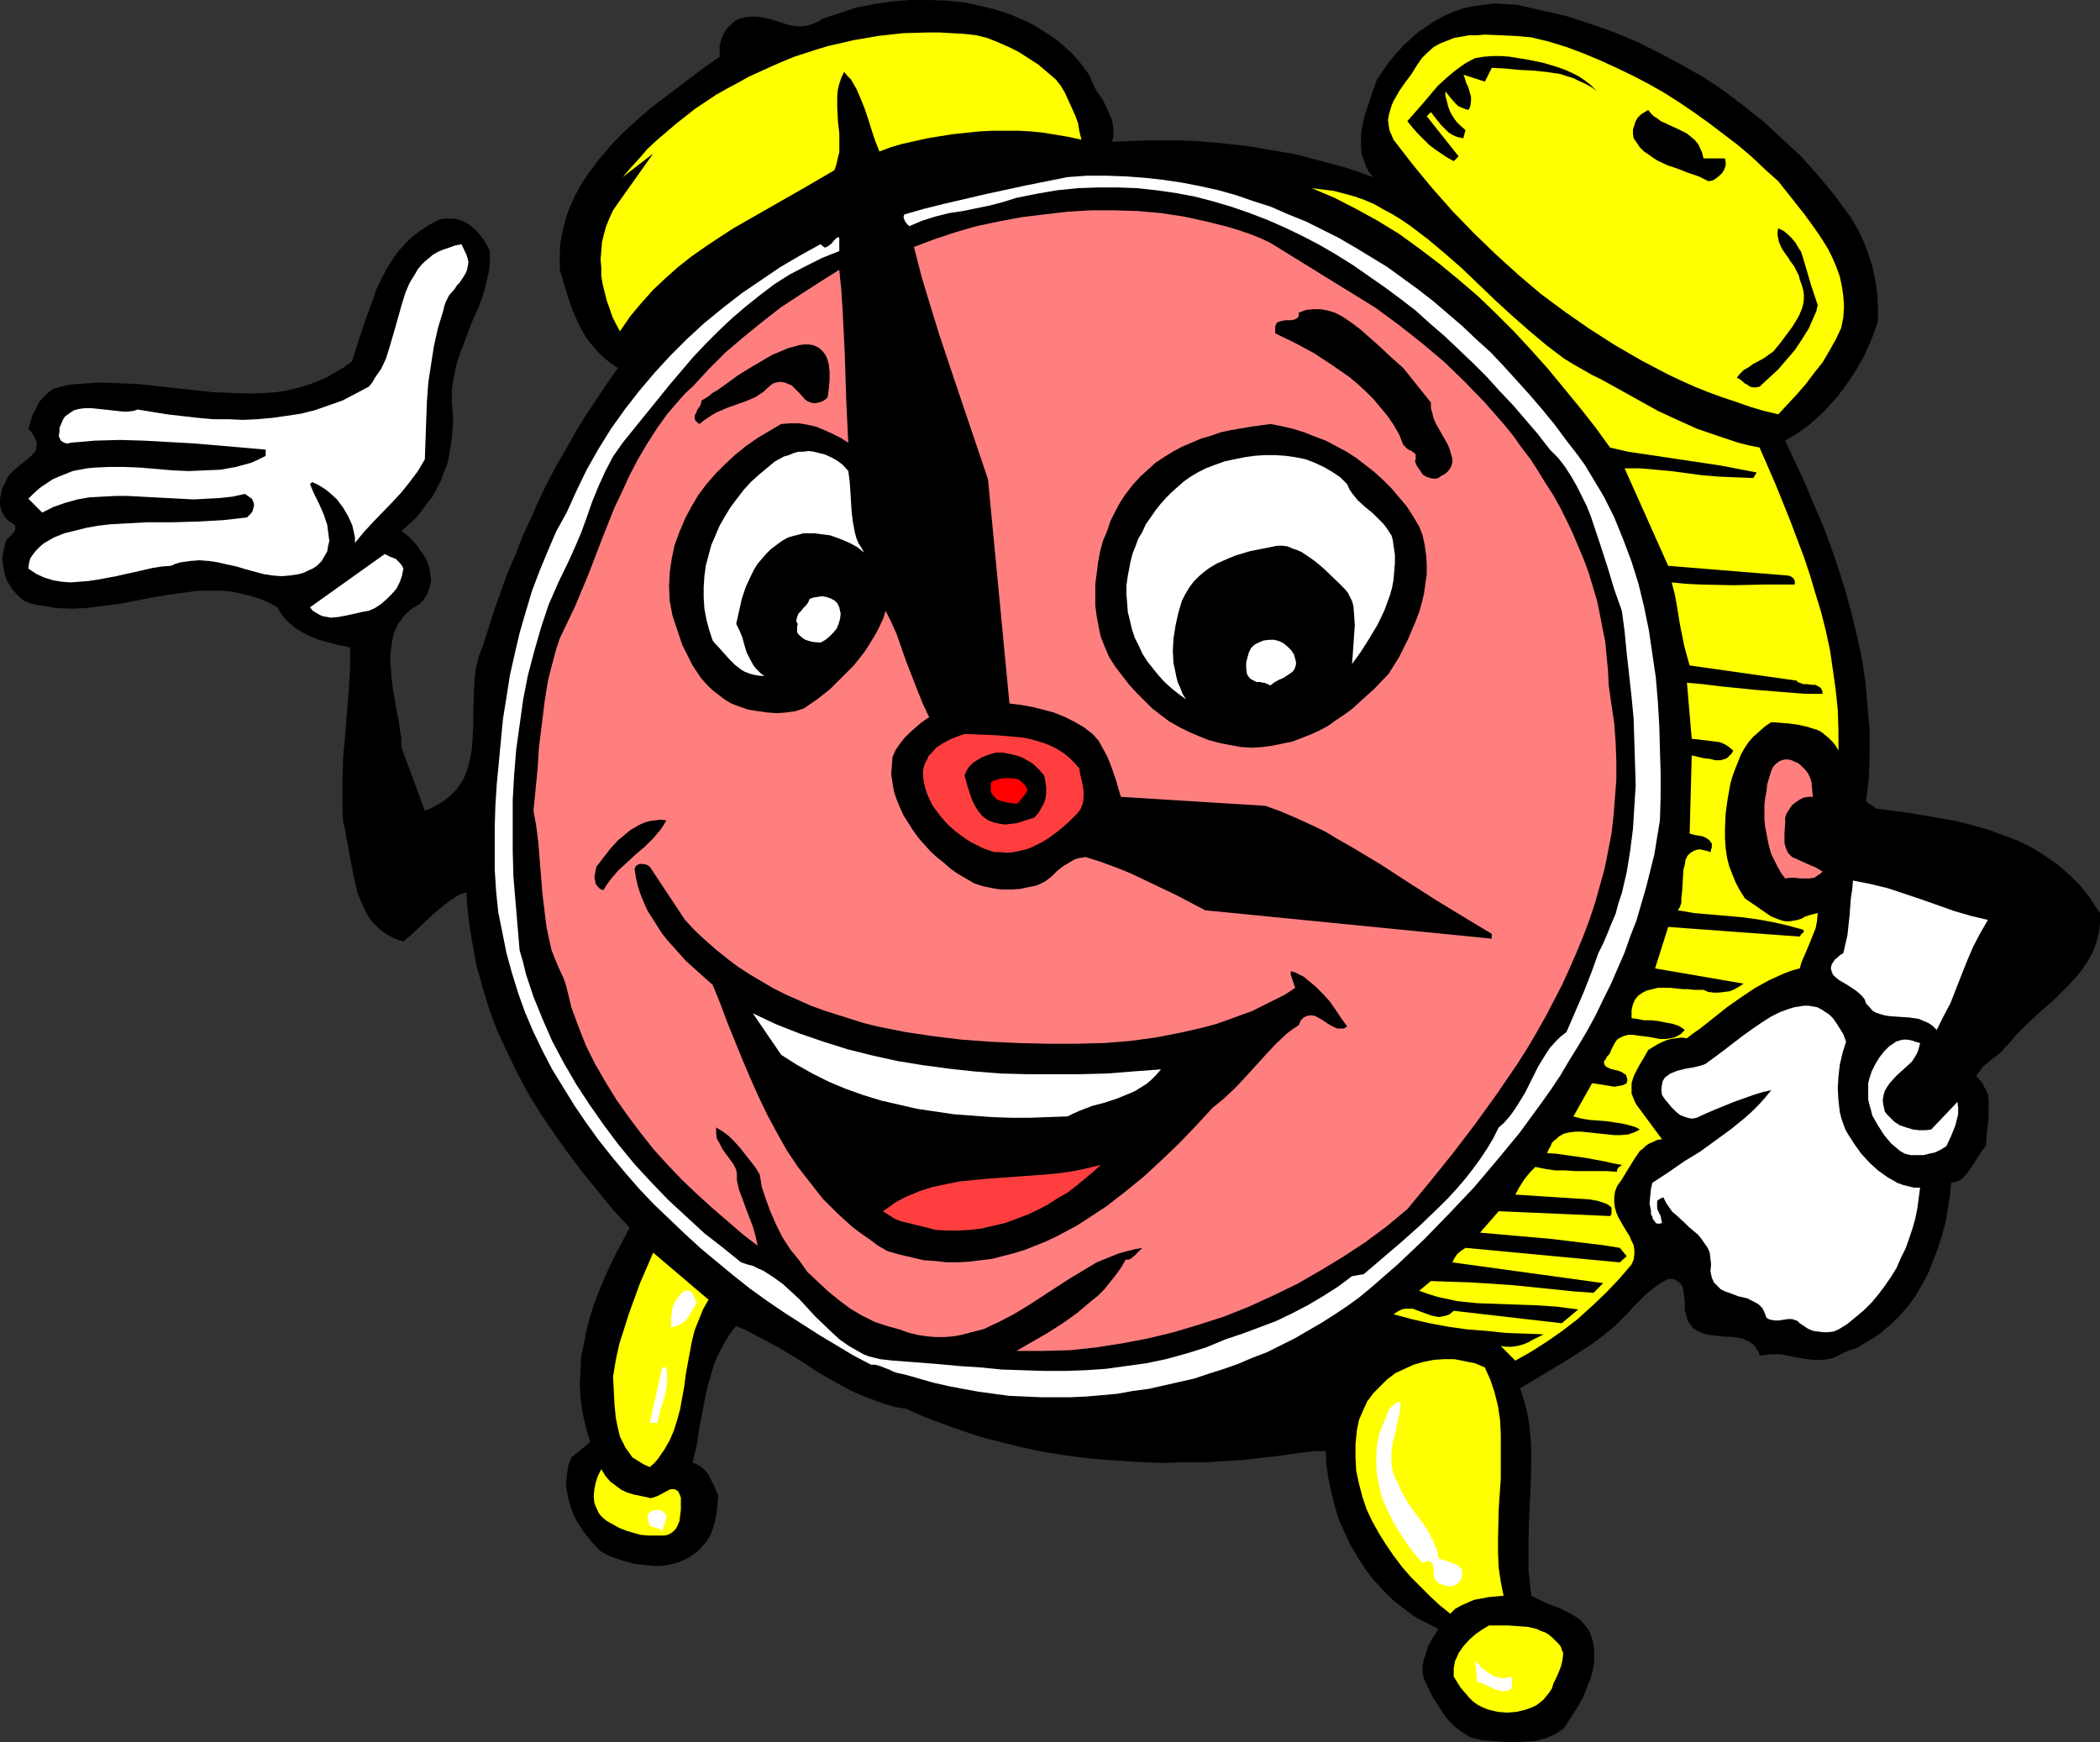
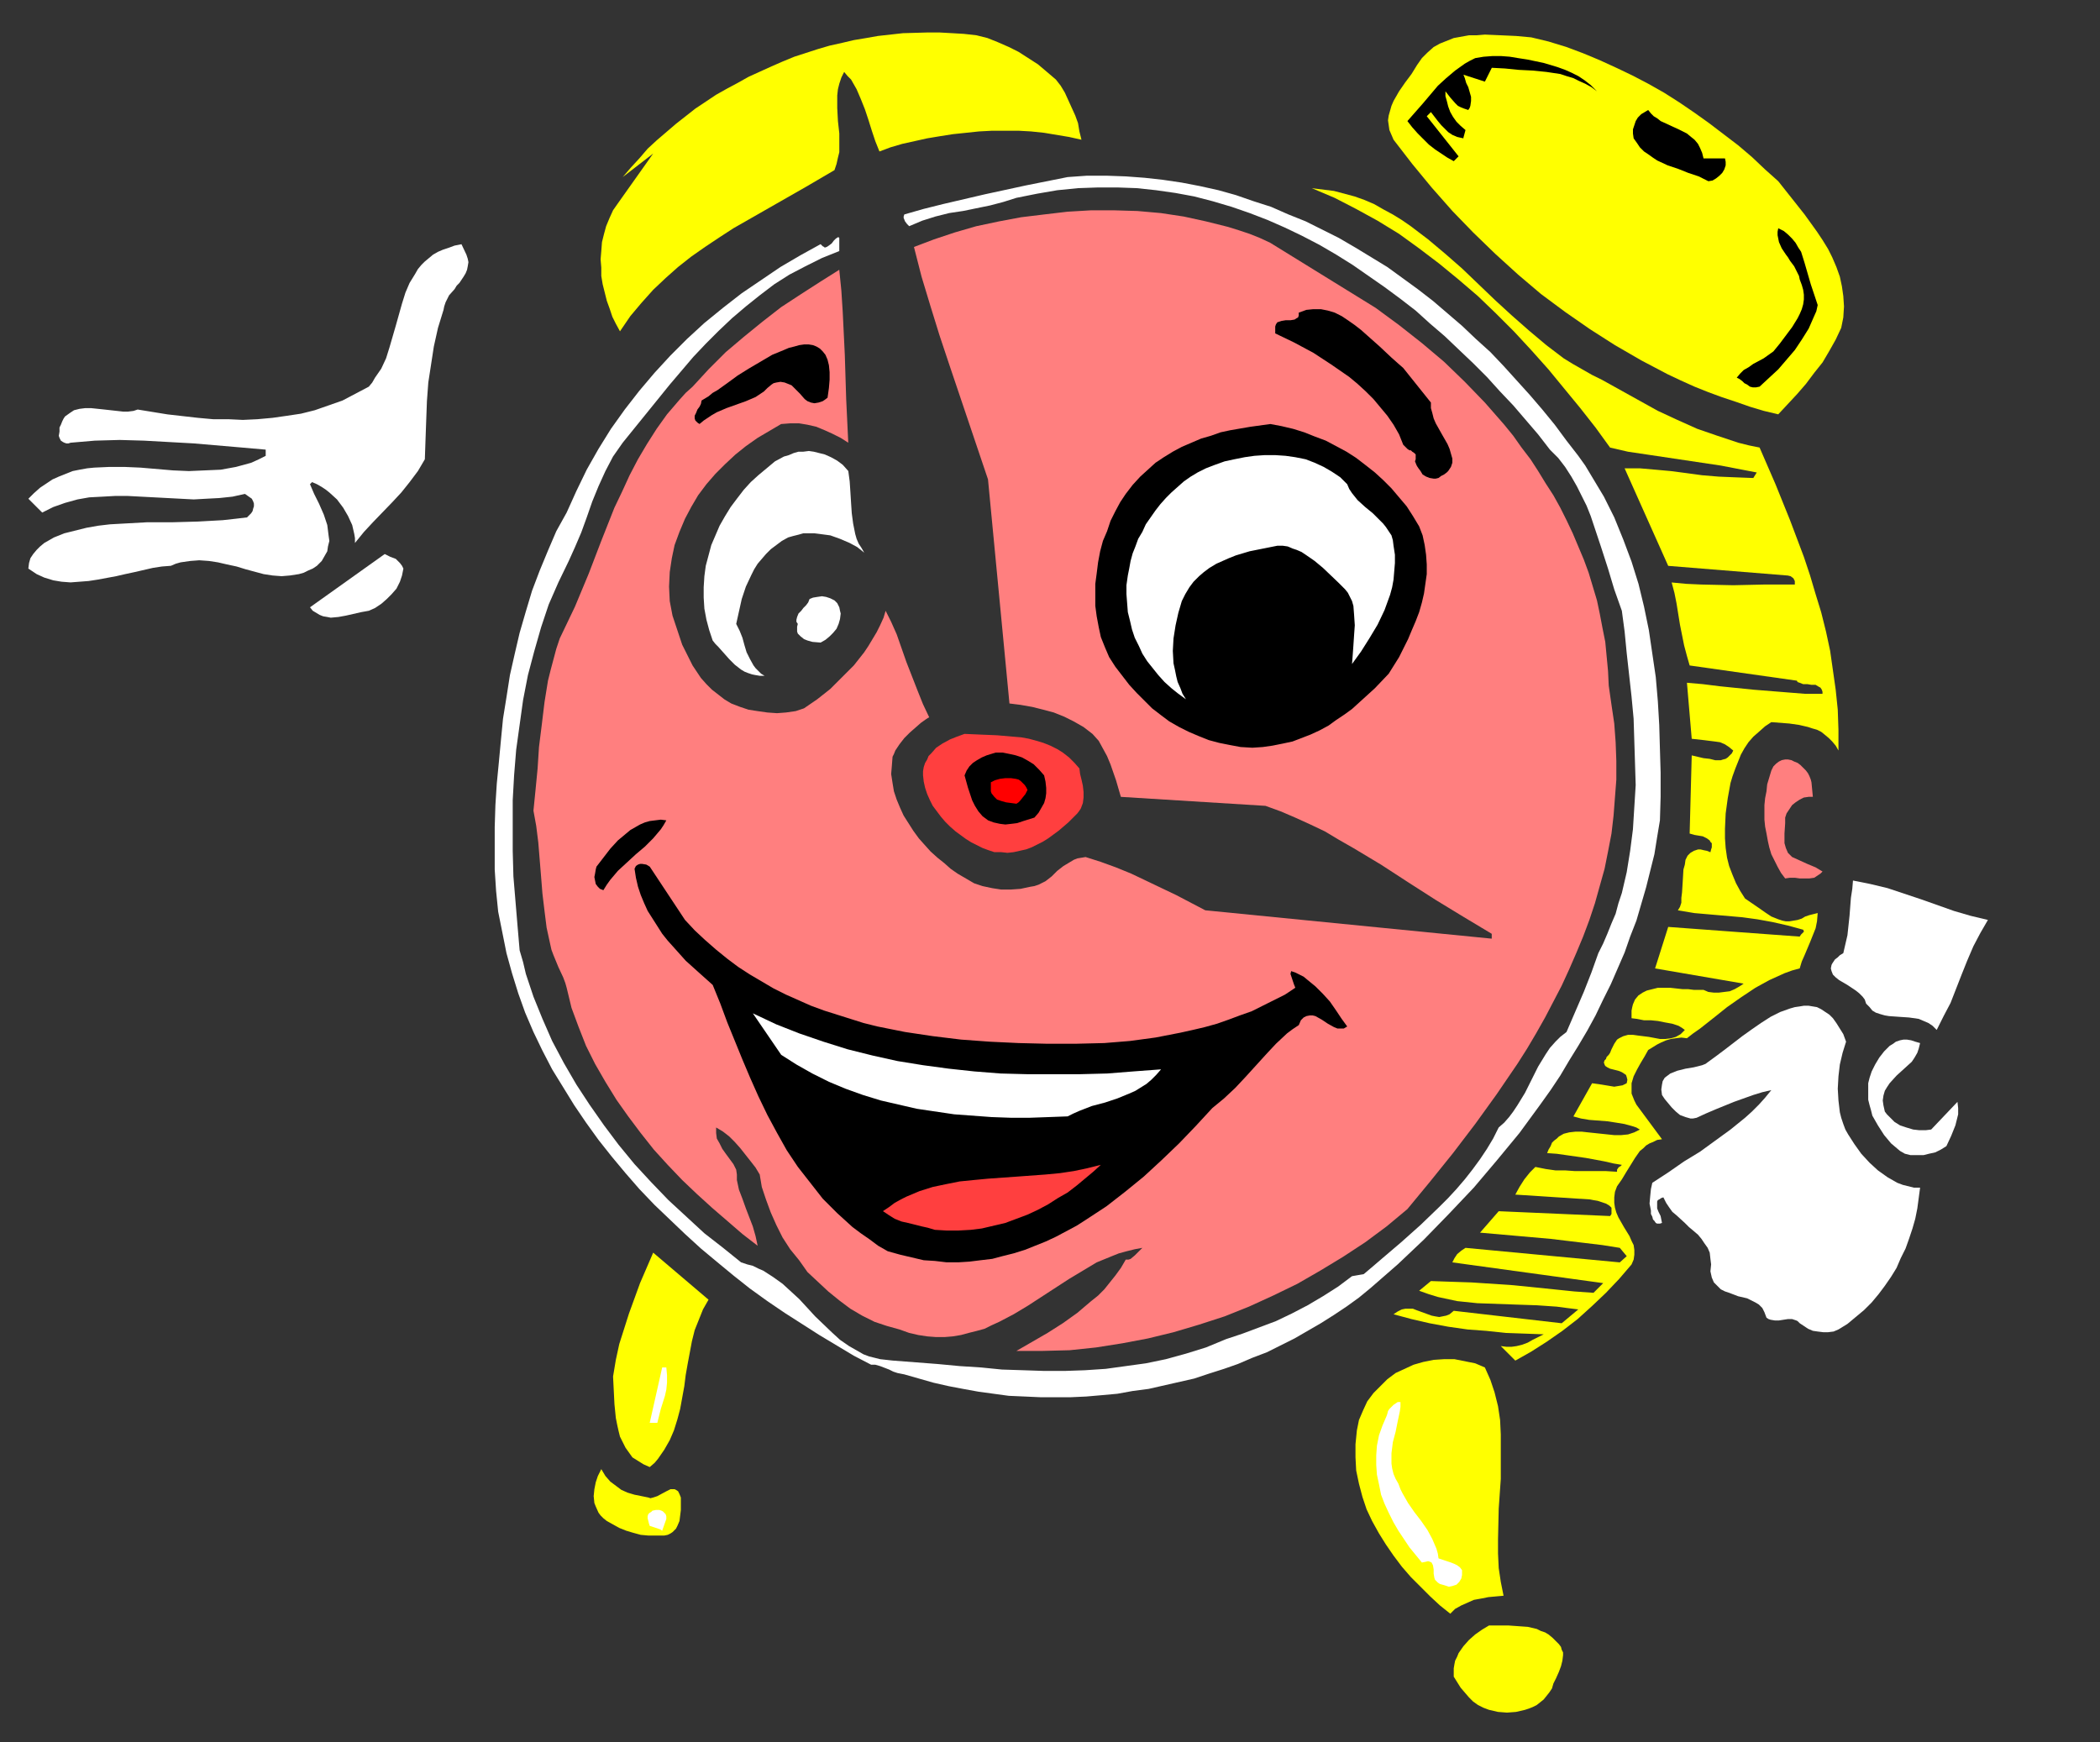
<svg xmlns="http://www.w3.org/2000/svg" xmlns:ns1="http://sodipodi.sourceforge.net/DTD/sodipodi-0.dtd" xmlns:ns2="http://www.inkscape.org/namespaces/inkscape" version="1.0" width="129.766mm" height="107.677mm" id="svg38" ns1:docname="Clock - Happy.wmf">
  <rect width="100%" height="100%" fill="#333333" stroke="none" />
  <ns1:namedview id="namedview38" pagecolor="#ffffff" bordercolor="#000000" borderopacity="0.25" ns2:showpageshadow="2" ns2:pageopacity="0.0" ns2:pagecheckerboard="0" ns2:deskcolor="#d1d1d1" ns2:document-units="mm" />
  <defs id="defs1">
    <pattern id="WMFhbasepattern" patternUnits="userSpaceOnUse" width="6" height="6" x="0" y="0" />
  </defs>
-   <path style="fill:#000000;fill-opacity:1;fill-rule:evenodd;stroke:none" d="m 254.358,17.448 0.808,1.939 0.97,1.939 1.293,1.777 0.97,1.939 0.808,1.939 0.485,0.969 0.162,0.969 0.162,0.969 v 1.131 0.969 l -0.323,1.131 4.04,-0.162 4.04,-0.162 h 3.878 4.04 l 3.878,0.162 3.878,0.323 7.757,0.808 3.717,0.646 3.878,0.646 3.717,0.646 3.717,0.969 7.272,1.939 3.555,1.131 3.555,1.292 -0.97,-1.292 -0.646,-1.292 -0.485,-1.454 -0.485,-1.292 -0.162,-1.454 v -1.454 -1.454 l 0.162,-1.454 0.646,-3.07 0.97,-2.908 0.97,-2.908 0.97,-2.747 1.454,-2.1 1.454,-2.1 1.616,-1.939 1.616,-1.777 1.778,-1.616 1.778,-1.616 1.939,-1.292 1.939,-1.292 2.101,-1.131 2.262,-0.969 2.262,-0.808 2.262,-0.485 2.424,-0.323 2.586,-0.323 2.586,0.162 2.747,0.162 5.656,1.292 5.656,1.292 5.494,1.777 5.494,1.939 5.494,2.262 5.171,2.585 5.171,2.747 5.171,2.908 4.848,3.231 4.686,3.554 4.686,3.716 4.363,4.039 4.363,4.039 4.04,4.524 3.878,4.685 3.555,4.847 1.616,2.747 1.454,2.908 1.131,2.908 0.97,3.07 0.646,3.07 0.485,3.231 0.162,3.231 v 3.393 l -1.454,4.039 -1.778,4.039 -1.131,1.939 -1.131,1.939 -1.293,1.939 -1.293,1.777 -1.454,1.939 -1.454,1.616 -1.616,1.777 -1.616,1.454 -1.778,1.616 -1.778,1.292 -1.939,1.292 -1.939,1.131 2.262,4.847 2.262,4.847 2.101,5.008 2.101,4.847 1.939,5.17 1.778,5.17 1.616,5.17 1.454,5.331 1.293,5.331 1.131,5.331 0.808,5.331 0.485,5.493 0.485,5.655 v 5.493 l -0.162,5.655 -0.646,5.655 2.424,1.616 7.434,0.969 7.434,1.292 3.717,0.646 3.717,0.969 3.555,0.969 3.555,1.292 3.394,1.292 3.394,1.616 3.07,1.939 3.07,2.1 1.293,1.131 1.454,1.292 1.293,1.292 1.293,1.292 1.131,1.454 1.131,1.454 1.131,1.777 1.131,1.616 v 1.292 1.292 l -0.162,1.292 -0.162,1.131 -0.646,2.262 -0.808,2.1 -1.131,1.939 -1.293,1.939 -1.454,1.777 -1.616,1.777 -3.394,3.393 -3.717,3.231 -3.555,3.393 -1.778,1.777 -1.454,1.777 -0.97,0.969 -0.97,1.131 -0.97,0.808 -1.293,0.969 -2.101,1.777 -0.808,1.131 -0.646,0.969 0.808,0.808 0.646,0.808 0.485,0.969 0.485,0.808 0.323,0.969 0.162,1.131 v 2.262 2.1 l -0.323,2.262 -0.162,2.1 -0.162,2.1 -0.97,1.131 -0.808,1.292 -0.808,1.292 -0.808,1.292 -0.97,1.292 -0.97,1.131 -0.646,0.485 -0.646,0.323 -0.808,0.162 -0.646,0.162 -0.323,3.07 -0.485,3.07 -0.485,2.908 -0.808,3.07 -0.97,3.07 -1.131,2.908 -1.131,2.908 -1.454,2.747 -1.616,2.747 -1.778,2.423 -2.101,2.423 -2.262,2.1 -2.262,1.939 -2.586,1.616 -2.747,1.616 -1.616,0.485 -1.454,0.646 -1.131,0.646 -1.131,0.485 -1.293,0.323 -1.131,0.162 h -1.293 -1.131 l -2.424,-0.323 -2.586,-0.485 -2.424,-0.485 h -1.131 -1.293 l -1.293,0.162 -1.293,0.162 -0.162,-0.808 -0.485,-0.646 -0.323,-0.646 -0.485,-0.485 -1.131,-0.808 -1.131,-0.485 -1.293,-0.323 -1.293,-0.162 -2.747,-0.162 -2.747,-0.323 -1.293,-0.323 -1.131,-0.485 -1.131,-0.646 -0.485,-0.485 -0.323,-0.646 -0.485,-0.485 -0.323,-0.808 -0.162,-0.808 -0.323,-0.969 v -0.969 -1.131 l -0.162,-1.292 -0.162,-1.292 -0.323,-1.131 -0.323,-0.485 -0.323,-0.323 -0.485,-0.323 -0.485,-0.323 -0.808,-0.162 h -0.808 l -1.778,0.969 -1.616,1.131 -1.616,1.292 -1.454,1.454 -1.616,1.616 -1.454,1.616 -1.454,1.454 -1.454,1.454 -2.586,2.1 -2.747,2.1 -2.747,1.777 -2.747,1.777 -5.656,3.393 -5.656,3.393 0.808,2.585 0.808,2.908 0.485,2.908 0.323,2.908 0.162,2.908 v 3.07 l -0.162,6.301 -0.323,6.139 -0.162,6.301 v 3.231 3.07 l 0.323,3.07 0.323,3.07 2.262,1.131 2.101,0.969 2.262,0.808 2.262,1.131 1.939,1.131 0.97,0.808 0.646,0.808 0.808,0.969 0.485,0.969 0.485,1.292 0.323,1.292 0.162,1.292 v 1.454 1.292 l -0.162,1.292 -0.646,2.585 -0.97,2.423 -0.97,2.423 -1.454,2.423 -2.909,4.524 -0.97,0.646 -0.97,0.646 -1.131,0.485 -1.131,0.485 -2.424,0.646 -2.424,0.162 -2.586,0.162 -2.586,-0.162 -2.424,-0.162 -2.424,-0.162 -1.293,-0.323 -1.293,-0.323 -1.131,-0.646 -0.97,-0.646 -1.131,-0.808 -0.97,-0.808 -1.778,-1.939 -1.454,-2.262 -1.454,-2.262 -1.131,-2.262 -0.97,-2.1 -0.323,-1.454 v -1.616 l 0.323,-1.454 0.485,-1.454 0.485,-1.616 0.808,-1.454 1.616,-2.585 -2.909,-1.454 -2.747,-1.454 -2.586,-1.939 -2.424,-1.939 -2.262,-2.262 -2.262,-2.423 -1.939,-2.585 -1.778,-2.747 -1.616,-2.747 -1.454,-3.07 -1.293,-2.908 -0.97,-3.231 -0.808,-3.231 -0.646,-3.07 -0.485,-3.231 -0.162,-3.231 h -2.747 l -2.747,0.323 -5.656,0.808 -5.818,0.646 -2.747,0.323 -2.909,0.162 -5.171,0.323 h -5.171 l -5.01,0.162 -5.01,-0.162 -4.848,-0.323 -4.848,-0.323 -4.686,-0.485 -4.686,-0.646 -4.686,-0.808 -4.525,-0.969 -4.525,-1.131 -4.525,-1.131 -4.363,-1.454 -4.525,-1.616 -4.363,-1.616 -4.363,-1.939 -2.747,-0.485 -2.747,-0.808 -2.586,-0.969 -2.586,-0.969 -2.424,-1.131 -2.424,-1.292 -4.848,-2.747 -4.686,-3.07 -4.848,-2.908 -4.848,-2.585 -2.424,-1.292 -2.586,-1.131 -1.293,1.616 -1.131,1.777 -0.97,1.777 -0.97,1.939 -0.808,1.939 -0.646,2.1 -1.131,4.039 -0.808,4.201 -0.808,4.201 -0.646,4.201 -0.97,4.201 0.646,0.162 0.646,0.323 0.97,0.646 0.97,0.969 0.646,0.969 1.131,2.262 0.97,2.262 -0.162,1.939 -0.162,1.939 -0.323,1.777 -0.485,1.777 -0.646,1.777 -0.97,1.616 -1.293,1.454 -0.646,0.646 -0.808,0.646 -1.131,0.808 -1.293,0.646 -1.454,0.646 -1.293,0.323 -1.454,0.323 -1.454,0.162 h -1.454 l -1.616,-0.162 -1.454,-0.162 -1.454,-0.162 -2.909,-0.808 -2.747,-0.969 -1.293,-0.646 -1.131,-0.646 -1.939,-2.1 -1.939,-2.423 -1.616,-2.585 -0.646,-1.292 -0.485,-1.292 -0.485,-1.454 -0.323,-1.454 -0.323,-1.454 -0.162,-1.454 0.162,-1.616 0.162,-1.454 0.323,-1.616 0.646,-1.616 4.363,-3.554 -0.97,-3.393 -0.808,-3.393 -0.485,-3.393 -0.162,-3.393 0.162,-3.231 0.162,-3.231 0.646,-3.07 0.646,-3.231 0.808,-3.07 0.97,-3.07 1.131,-2.908 1.293,-3.07 1.293,-2.908 1.454,-2.908 3.07,-5.816 -3.878,-4.201 -3.555,-4.362 -3.555,-4.362 -3.394,-4.524 -3.232,-4.524 -3.07,-4.524 -2.909,-4.685 -2.586,-4.847 -2.424,-5.008 -2.262,-4.847 -1.939,-5.17 -1.616,-5.331 -1.454,-5.331 -0.97,-5.493 -0.485,-2.747 -0.323,-2.747 -0.323,-2.908 -0.162,-2.747 -0.808,0.323 -0.97,0.323 -1.778,1.131 -1.939,1.454 -1.939,1.616 -1.939,1.777 -3.555,3.393 -1.778,1.454 -1.131,-0.323 -0.97,-0.323 -1.778,-0.969 -1.616,-1.131 -1.454,-1.454 -1.131,-1.454 -0.97,-1.777 -0.808,-1.777 -0.808,-1.939 -0.485,-2.1 -0.485,-2.1 -0.808,-4.201 -0.808,-4.362 -0.323,-1.939 -0.485,-2.1 -0.162,-2.423 v -2.423 -5.008 l 0.162,-5.17 0.485,-5.17 0.808,-10.34 0.323,-5.17 v -5.008 l -2.424,-0.485 -2.424,-0.646 -2.424,-0.646 -2.424,-0.969 -2.101,-1.131 -0.97,-0.646 -0.97,-0.808 -0.97,-0.808 -0.808,-0.969 -0.808,-1.131 -0.646,-1.131 -1.778,-0.969 -1.778,-0.808 -1.939,-0.646 -1.778,-0.485 -1.939,-0.485 -1.778,-0.323 -1.778,-0.162 h -1.939 -3.717 l -3.555,0.485 -3.717,0.485 -3.717,0.646 -7.434,1.454 -3.878,0.485 -3.717,0.485 -3.555,0.162 -3.878,-0.162 -1.778,-0.323 -1.939,-0.323 -1.778,-0.323 -1.778,-0.646 -1.616,-1.454 -1.293,-1.454 -0.97,-1.616 -0.646,-1.616 -0.323,-1.777 -0.323,-1.939 0.323,-1.777 0.485,-1.939 0.162,-0.646 0.485,-0.485 0.485,-0.485 0.485,-0.485 0.485,-0.646 0.162,-0.485 v -0.646 -0.162 L 3.232,122.462 2.586,121.977 1.939,121.654 0.97,120.523 0.323,119.231 0,117.938 v -1.454 l 0.323,-1.454 0.323,-1.292 0.646,-1.131 0.323,-0.808 0.485,-0.808 0.646,-0.646 0.808,-0.808 1.616,-1.292 1.616,-1.292 0.646,-0.646 0.646,-0.646 0.323,-0.646 0.162,-0.808 v -0.969 l -0.323,-0.808 -0.323,-0.485 -0.323,-0.646 -0.323,-0.485 -0.646,-0.646 0.97,-3.231 0.808,-1.454 0.646,-1.454 0.97,-1.131 1.131,-1.131 1.293,-0.969 0.808,-0.162 0.97,-0.323 2.101,-0.485 2.262,-0.162 4.525,-0.323 4.525,0.162 4.363,0.162 8.888,0.969 8.888,0.969 4.202,0.162 4.363,0.162 4.04,-0.162 2.101,-0.162 2.101,-0.323 2.101,-0.485 1.939,-0.485 1.939,-0.646 2.101,-0.808 1.778,-0.808 1.939,-1.131 1.939,-1.131 1.939,-1.454 1.454,-4.685 0.808,-2.423 0.808,-2.423 1.778,-4.847 0.808,-2.423 1.131,-2.262 1.131,-2.262 1.293,-2.1 1.454,-2.1 1.616,-1.777 1.778,-1.777 1.939,-1.454 2.262,-1.454 2.262,-1.131 1.131,-0.162 h 0.97 0.97 l 0.97,0.162 0.97,0.323 0.808,0.323 0.808,0.485 0.646,0.485 1.454,1.292 1.131,1.454 0.97,1.454 0.808,1.616 v 2.262 l -0.162,2.1 -0.485,2.262 -0.485,1.939 -0.646,2.262 -0.808,2.1 -1.778,4.039 -1.616,4.362 -0.808,2.1 -0.808,2.262 -0.485,2.1 -0.485,2.423 -0.323,2.262 v 2.423 l 0.162,2.262 0.162,2.262 -0.162,2.1 -0.162,2.262 -0.323,2.1 -0.323,1.939 -0.485,2.1 -0.808,1.939 -0.646,1.777 -0.97,1.939 -0.97,1.777 -1.293,1.616 -1.293,1.777 -1.293,1.616 -1.616,1.454 -1.778,1.616 0.97,0.646 0.97,0.808 1.778,1.939 0.646,0.969 0.808,1.131 0.646,1.131 0.485,1.131 0.323,1.131 0.162,1.292 0.162,1.131 -0.162,1.131 -0.323,1.131 -0.485,1.292 -0.646,0.969 -0.97,1.131 -1.131,0.646 -0.97,0.646 -0.808,0.646 -0.808,0.808 -0.646,0.969 -0.646,0.808 -0.485,0.969 -0.485,0.969 -0.485,1.939 -0.323,2.262 -0.162,2.262 0.162,2.262 0.162,2.423 0.323,2.423 0.808,4.685 0.485,2.423 0.323,2.262 0.323,2.1 v 2.1 -0.162 l 5.494,14.863 1.616,-0.646 1.454,-0.808 1.293,-0.808 1.131,-0.808 0.97,-0.969 0.97,-0.969 0.646,-0.969 0.808,-1.131 0.485,-1.131 0.485,-1.131 0.646,-2.423 0.485,-2.585 0.162,-2.585 0.162,-2.747 v -2.747 l 0.162,-5.655 0.162,-2.747 0.323,-2.585 0.646,-2.585 0.485,-1.292 0.485,-1.292 2.747,-8.563 3.07,-8.563 1.778,-4.039 1.616,-4.201 1.939,-4.201 1.778,-4.039 1.939,-4.039 2.101,-4.039 2.262,-3.877 2.262,-4.039 2.262,-3.716 2.586,-3.877 2.586,-3.877 2.586,-3.716 -1.454,-0.969 -1.454,-1.131 -1.293,-1.131 -1.131,-1.292 -1.131,-1.292 -0.97,-1.292 -0.808,-1.454 -0.808,-1.454 -1.454,-3.231 -1.131,-3.231 -1.939,-6.462 v -2.1 -2.1 l 0.162,-2.1 0.323,-1.939 0.485,-1.939 0.485,-1.939 0.646,-1.939 0.808,-1.777 0.808,-1.777 0.97,-1.777 0.97,-1.616 1.131,-1.616 2.424,-3.231 2.586,-3.07 2.909,-3.07 3.07,-2.747 3.07,-2.747 3.394,-2.585 6.626,-5.008 3.232,-2.423 3.232,-2.262 v -1.292 -1.292 l 0.323,-1.292 0.485,-1.131 0.646,-1.292 0.97,-0.969 0.97,-0.969 1.293,-0.646 1.293,-0.323 1.293,-0.162 h 1.293 l 1.293,0.162 2.262,0.485 2.424,0.808 2.262,0.646 1.131,0.162 h 1.293 l 1.131,-0.162 1.131,-0.323 1.293,-0.485 1.293,-0.808 3.878,-1.292 3.878,-1.292 4.04,-0.808 4.363,-0.646 L 212.504,0 h 4.525 l 4.363,0.162 4.363,0.485 2.101,0.485 2.101,0.485 2.101,0.485 4.04,1.292 2.101,0.969 1.939,0.808 1.778,0.969 1.778,1.131 1.778,1.131 1.778,1.292 1.454,1.292 1.616,1.454 1.454,1.616 1.293,1.616 z" id="path1" />
  <path style="fill:#ffff00;fill-opacity:1;fill-rule:evenodd;stroke:none" d="m 246.601,18.579 1.131,1.454 0.97,1.616 0.808,1.777 0.808,1.777 0.808,1.777 0.646,1.777 0.323,1.939 0.485,1.939 -2.909,-0.646 -2.909,-0.485 -2.909,-0.485 -3.07,-0.323 -2.909,-0.162 h -3.07 -3.07 l -3.07,0.162 -3.07,0.323 -3.07,0.323 -3.07,0.485 -2.909,0.485 -2.909,0.646 -2.909,0.646 -2.747,0.808 -2.586,0.969 -0.97,-2.423 -0.808,-2.423 -0.808,-2.585 -0.808,-2.423 -0.97,-2.423 -0.97,-2.262 -0.646,-1.131 -0.646,-1.131 -0.808,-0.808 -0.808,-0.969 -0.646,1.292 -0.485,1.454 -0.323,1.292 -0.162,1.454 v 1.454 1.454 l 0.162,3.07 0.323,2.908 v 2.908 1.454 l -0.323,1.292 -0.323,1.454 -0.485,1.454 -6.626,3.877 -6.787,3.877 -6.787,3.877 -3.394,1.939 -3.232,2.1 -3.394,2.262 -3.232,2.262 -3.07,2.423 -2.909,2.585 -2.909,2.747 -2.747,3.07 -2.586,3.07 -2.424,3.554 -0.97,-1.777 -0.808,-1.616 -0.646,-1.939 -0.646,-1.777 -0.485,-1.939 -0.485,-1.939 -0.323,-1.939 v -1.939 l -0.162,-1.939 0.162,-1.939 0.162,-2.1 0.485,-1.939 0.485,-1.777 0.808,-1.939 0.808,-1.777 1.131,-1.616 8.242,-11.632 -7.11,5.493 1.939,-2.262 1.939,-2.1 1.939,-2.262 2.101,-1.939 2.262,-1.939 2.262,-1.939 2.262,-1.777 2.262,-1.777 2.424,-1.616 2.424,-1.616 2.586,-1.454 2.424,-1.292 2.586,-1.454 5.333,-2.423 2.586,-1.131 2.747,-1.131 5.494,-1.777 2.747,-0.808 2.909,-0.646 2.747,-0.646 2.909,-0.485 2.747,-0.485 5.818,-0.646 5.656,-0.162 h 2.909 l 2.909,0.162 2.747,0.162 2.909,0.323 2.586,0.646 2.424,0.969 2.586,1.131 2.262,1.131 2.262,1.454 2.262,1.454 2.101,1.777 z" id="path2" />
  <path style="fill:#ffff00;fill-opacity:1;fill-rule:evenodd;stroke:none" d="m 415.312,42.328 3.07,3.877 3.07,3.877 2.909,4.039 1.293,1.939 1.293,2.1 0.97,1.939 0.97,2.262 0.808,2.262 0.485,2.262 0.323,2.262 0.162,2.423 -0.162,2.585 -0.485,2.423 -1.293,2.747 -1.454,2.585 -1.616,2.747 -1.939,2.423 -1.939,2.585 -2.101,2.423 -4.363,4.685 -3.394,-0.808 -3.232,-0.969 -3.232,-1.131 -3.394,-1.131 -3.07,-1.131 -3.232,-1.292 -3.232,-1.454 -3.07,-1.454 -6.141,-3.231 -6.141,-3.554 -5.818,-3.716 -5.818,-4.039 -5.656,-4.201 -5.333,-4.524 -5.333,-4.847 -5.171,-5.008 -4.848,-5.008 -4.848,-5.493 -4.525,-5.493 -4.363,-5.655 -0.485,-1.131 -0.485,-1.131 -0.162,-1.131 -0.162,-1.131 0.162,-1.131 0.323,-1.131 0.323,-1.131 0.485,-1.131 1.293,-2.262 1.454,-2.1 1.454,-1.939 1.293,-2.1 1.131,-1.616 1.293,-1.292 1.454,-1.292 1.454,-0.808 1.616,-0.646 1.616,-0.646 1.778,-0.323 1.778,-0.323 h 1.778 l 1.939,-0.162 3.717,0.162 3.555,0.162 3.555,0.323 4.04,0.969 4.202,1.292 3.878,1.454 3.878,1.616 3.878,1.777 3.717,1.777 3.717,1.939 3.717,2.1 3.555,2.262 3.555,2.423 3.394,2.423 3.394,2.585 3.394,2.585 3.232,2.747 3.07,2.908 z" id="path3" />
  <path style="fill:#000000;fill-opacity:1;fill-rule:evenodd;stroke:none" d="m 372.972,21.326 -1.293,-0.969 -1.454,-0.808 -1.454,-0.646 -1.293,-0.646 -1.616,-0.485 -1.454,-0.485 -3.232,-0.485 -3.232,-0.323 -3.232,-0.162 -3.232,-0.323 -3.07,-0.162 -1.616,3.231 -5.01,-1.616 0.323,0.808 0.323,1.131 0.485,0.969 0.323,1.131 0.323,1.131 v 0.969 l -0.162,1.131 -0.162,0.485 -0.323,0.485 -0.97,-0.323 -0.808,-0.323 -0.646,-0.323 -0.646,-0.646 -1.131,-1.292 -1.131,-1.454 v 1.131 l 0.323,1.131 0.323,1.292 0.485,1.292 0.646,1.131 0.808,1.131 0.97,0.969 1.131,0.969 -0.485,1.777 v 0.162 l -1.454,-0.323 -1.131,-0.485 -0.97,-0.646 -0.808,-0.808 -0.808,-0.808 -0.808,-0.969 -1.616,-2.1 -0.97,0.969 7.434,9.37 -1.131,1.131 -1.454,-0.808 -1.454,-0.969 -1.454,-0.969 -1.454,-1.131 -1.293,-1.292 -1.293,-1.292 -1.293,-1.454 -1.131,-1.454 3.555,-4.039 3.555,-4.201 1.939,-1.777 2.101,-1.777 2.262,-1.616 1.131,-0.646 1.293,-0.646 1.939,-0.323 2.101,-0.162 H 350.51 l 2.101,0.162 1.939,0.323 2.101,0.323 3.878,0.808 3.232,0.969 1.778,0.646 1.454,0.646 1.616,0.808 1.454,0.969 1.454,1.131 z" id="path4" />
  <path style="fill:#000000;fill-opacity:1;fill-rule:evenodd;stroke:none" d="m 397.859,36.997 h 5.01 l 0.162,0.808 v 0.808 l -0.323,0.969 -0.485,0.808 -0.646,0.646 -0.808,0.646 -0.808,0.485 -0.97,0.162 -2.262,-1.131 -2.424,-0.808 -2.424,-0.969 -2.424,-0.808 -2.424,-1.131 -0.97,-0.646 -1.131,-0.808 -0.97,-0.646 -0.97,-0.969 -0.646,-0.969 -0.808,-1.131 -0.162,-1.131 v -0.969 l 0.323,-0.969 0.323,-0.969 0.485,-0.808 0.808,-0.808 0.808,-0.485 0.808,-0.485 0.646,0.808 0.646,0.646 0.808,0.485 0.808,0.646 2.101,0.969 2.101,0.969 1.939,0.969 0.97,0.808 0.808,0.646 0.808,0.969 0.485,0.969 0.485,1.131 z" id="path5" />
  <path style="fill:#ffffff;fill-opacity:1;fill-rule:evenodd;stroke:none" d="m 368.609,106.467 1.616,2.262 1.454,2.423 1.454,2.423 1.454,2.423 2.424,4.847 2.101,5.17 1.939,5.17 1.616,5.17 1.293,5.331 1.131,5.493 0.808,5.493 0.808,5.493 0.485,5.655 0.323,5.493 0.162,5.655 0.162,5.493 v 5.655 l -0.162,5.493 -0.646,3.877 -0.646,4.039 -0.97,3.877 -0.97,3.877 -1.131,3.877 -1.131,3.877 -1.454,3.716 -1.293,3.716 -1.616,3.716 -1.616,3.716 -1.778,3.554 -1.778,3.716 -1.939,3.554 -2.101,3.554 -2.101,3.393 -2.101,3.554 -2.262,3.393 -2.424,3.393 -4.848,6.624 -5.333,6.462 -5.333,6.301 -5.818,6.139 -5.818,5.978 -6.141,5.816 -6.302,5.493 -2.747,2.262 -2.909,2.1 -2.909,1.939 -3.07,1.939 -3.07,1.777 -3.07,1.777 -3.232,1.616 -3.232,1.616 -3.394,1.292 -3.394,1.454 -3.232,1.131 -3.555,1.131 -3.394,1.131 -3.555,0.808 -3.555,0.808 -3.555,0.808 -3.717,0.485 -3.555,0.646 -3.555,0.323 -3.717,0.323 -3.555,0.162 h -3.717 -3.555 l -3.555,-0.162 -3.717,-0.162 -3.555,-0.485 -3.555,-0.485 -3.555,-0.646 -3.394,-0.646 -3.555,-0.808 -3.394,-0.969 -3.394,-0.969 -0.808,-0.162 -0.808,-0.162 -0.97,-0.323 -0.97,-0.485 -2.101,-0.808 -1.131,-0.323 h -0.97 l -4.04,-2.1 -4.04,-2.423 -4.04,-2.423 -4.04,-2.585 -4.04,-2.585 -4.04,-2.747 -4.04,-2.908 -3.878,-3.07 -3.717,-3.07 -3.878,-3.231 -3.717,-3.393 -3.555,-3.393 -3.555,-3.393 -3.555,-3.716 -3.232,-3.716 -3.232,-3.877 -3.07,-3.877 -2.909,-4.039 -2.747,-4.039 -2.586,-4.201 -2.586,-4.201 -2.262,-4.362 -2.101,-4.362 -1.939,-4.524 -1.616,-4.524 -1.454,-4.685 -1.293,-4.685 -0.97,-4.847 -0.97,-4.847 -0.485,-4.847 -0.323,-5.008 v -5.008 -4.847 l 0.162,-5.17 0.323,-5.008 0.485,-5.008 0.485,-5.17 0.485,-5.008 0.808,-5.008 0.808,-5.17 1.131,-5.008 1.131,-4.847 1.454,-5.008 1.454,-4.847 1.778,-4.685 1.939,-4.685 1.939,-4.524 2.424,-4.362 2.262,-5.008 2.424,-5.008 2.747,-4.847 2.909,-4.685 3.232,-4.524 3.394,-4.362 3.555,-4.201 3.717,-4.039 3.878,-3.877 4.04,-3.716 4.363,-3.554 4.363,-3.393 4.525,-3.07 4.525,-3.07 4.686,-2.747 4.686,-2.585 0.485,0.485 0.323,0.162 0.162,0.162 0.485,-0.162 0.485,-0.323 0.646,-0.485 0.485,-0.646 0.485,-0.485 0.485,-0.323 h 0.162 l 0.162,0.162 v 3.07 l -4.04,1.616 -3.878,1.939 -3.717,1.939 -3.555,2.262 -3.394,2.585 -3.232,2.585 -3.232,2.747 -3.07,2.908 -3.07,3.07 -2.909,3.07 -2.747,3.231 -2.747,3.231 -5.494,6.785 -5.494,6.785 -1.131,1.616 -1.131,1.616 -1.778,3.393 -1.616,3.554 -1.454,3.554 -1.293,3.716 -1.293,3.554 -1.454,3.393 -1.454,3.231 -2.424,5.008 -2.262,5.17 -1.778,5.331 -1.616,5.655 -1.454,5.493 -1.131,5.816 -0.808,5.816 -0.808,5.816 -0.485,5.978 -0.323,5.816 v 5.978 5.816 l 0.162,5.978 0.485,5.816 0.485,5.816 0.485,5.655 0.808,2.747 0.646,2.747 1.778,5.331 2.101,5.17 2.262,5.17 2.747,5.17 2.909,5.008 3.07,4.685 3.394,4.847 3.394,4.524 3.717,4.524 3.878,4.201 4.04,4.201 4.202,3.877 4.202,3.877 4.363,3.393 4.202,3.393 1.454,0.485 1.293,0.323 1.293,0.646 1.131,0.485 2.262,1.454 2.262,1.616 1.939,1.777 1.939,1.777 1.939,2.1 1.778,1.939 3.878,3.716 1.939,1.777 2.101,1.454 2.262,1.292 1.131,0.646 1.293,0.485 1.293,0.323 1.293,0.323 1.454,0.162 1.454,0.162 10.504,0.808 5.171,0.485 5.01,0.323 4.848,0.485 5.01,0.162 4.848,0.162 h 4.848 l 4.686,-0.162 4.848,-0.323 4.686,-0.646 4.686,-0.646 4.686,-0.969 4.686,-1.292 4.686,-1.454 4.686,-1.939 3.878,-1.292 3.878,-1.454 3.878,-1.454 3.717,-1.777 3.717,-1.939 3.555,-2.1 3.555,-2.262 3.232,-2.423 2.747,-0.485 2.101,-1.777 2.262,-1.939 4.363,-3.716 4.525,-4.039 4.363,-4.201 2.101,-2.1 1.939,-2.1 1.939,-2.262 1.778,-2.262 1.778,-2.423 1.616,-2.423 1.454,-2.423 1.293,-2.585 1.293,-1.131 1.131,-1.292 0.97,-1.292 0.97,-1.454 1.778,-2.908 3.07,-6.139 1.778,-2.908 0.97,-1.454 1.293,-1.454 1.131,-1.131 1.454,-1.131 4.04,-9.37 1.778,-4.524 1.616,-4.524 1.131,-2.262 0.97,-2.262 0.97,-2.423 0.97,-2.262 0.646,-2.423 0.808,-2.423 1.131,-4.847 0.808,-5.008 0.646,-5.008 0.323,-5.17 0.323,-5.17 -0.162,-5.17 -0.162,-5.17 -0.162,-5.17 -0.485,-5.17 -1.131,-10.178 -0.485,-5.008 -0.646,-4.847 -1.778,-5.008 -1.454,-4.847 -1.616,-5.008 -1.616,-4.847 -0.808,-2.423 -0.97,-2.423 -1.131,-2.262 -1.131,-2.262 -1.293,-2.262 -1.454,-2.262 -1.616,-2.1 -1.939,-1.939 -2.747,-3.554 -2.909,-3.393 -2.909,-3.393 -3.07,-3.231 -3.07,-3.393 -3.232,-3.231 -3.232,-3.07 -3.394,-3.231 -3.394,-2.908 -3.394,-3.07 -3.555,-2.747 -3.717,-2.747 -3.717,-2.585 -3.717,-2.585 -3.878,-2.423 -3.878,-2.262 -4.04,-2.1 -4.04,-1.939 -4.04,-1.777 -4.202,-1.616 -4.202,-1.454 -4.363,-1.292 -4.363,-1.131 -4.363,-0.808 -4.525,-0.646 -4.525,-0.485 -4.525,-0.162 h -4.525 l -4.686,0.162 -4.848,0.485 -4.686,0.808 -4.848,0.969 -3.07,0.969 -3.07,0.808 -6.302,1.292 -3.232,0.485 -3.232,0.808 -3.07,0.969 -3.07,1.292 -0.485,-0.485 -0.485,-0.646 -0.323,-0.808 v -0.323 l 0.162,-0.485 4.525,-1.292 4.525,-1.131 4.848,-1.131 4.848,-1.131 9.696,-2.1 9.696,-1.939 4.525,-0.323 h 4.525 l 4.525,0.162 4.363,0.323 4.363,0.485 4.363,0.646 4.202,0.808 4.363,0.969 4.04,1.131 4.202,1.454 4.04,1.292 4.04,1.777 4.04,1.616 3.878,1.939 3.878,1.939 3.878,2.262 3.717,2.262 3.717,2.262 3.555,2.585 3.555,2.585 3.555,2.747 3.394,2.908 3.394,2.908 3.232,3.07 3.394,3.07 3.07,3.231 3.07,3.393 3.07,3.393 2.909,3.393 2.909,3.554 2.747,3.716 z" id="path6" />
  <path style="fill:#ffff00;fill-opacity:1;fill-rule:evenodd;stroke:none" d="m 374.104,88.696 4.363,2.423 4.363,2.423 4.363,2.423 4.525,2.1 4.686,2.1 4.686,1.616 4.848,1.616 2.586,0.646 2.424,0.485 3.717,8.563 3.394,8.401 3.232,8.563 1.454,4.362 1.293,4.362 1.293,4.201 1.131,4.524 0.97,4.524 0.646,4.524 0.646,4.524 0.485,4.685 0.162,4.685 v 4.847 l -0.646,-1.131 -0.808,-0.969 -0.808,-0.808 -0.97,-0.808 -0.808,-0.646 -0.97,-0.485 -1.131,-0.323 -0.97,-0.323 -2.101,-0.485 -2.262,-0.323 -2.101,-0.162 -2.101,-0.162 -1.454,0.969 -1.454,1.292 -1.293,1.131 -1.131,1.292 -0.97,1.454 -0.808,1.454 -0.646,1.616 -0.646,1.616 -0.646,1.777 -0.485,1.616 -0.646,3.554 -0.485,3.554 -0.162,3.554 v 2.262 l 0.162,2.262 0.323,2.262 0.485,1.939 0.808,2.1 0.808,1.939 0.97,1.777 1.131,1.777 3.07,2.1 1.616,1.131 1.454,0.969 1.616,0.646 0.97,0.323 0.808,0.162 h 0.808 l 0.97,-0.162 0.97,-0.162 0.97,-0.323 0.808,-0.485 0.97,-0.323 1.939,-0.485 -0.162,1.939 -0.323,1.616 -0.646,1.616 -0.646,1.616 -1.293,3.07 -0.646,1.454 -0.485,1.616 -1.778,0.485 -1.778,0.646 -1.778,0.808 -1.778,0.808 -3.232,1.777 -3.394,2.262 -3.232,2.262 -3.232,2.585 -3.07,2.423 -1.616,1.131 -1.454,1.131 -1.293,-0.162 -1.293,0.162 -1.131,0.162 -1.131,0.323 -1.131,0.485 -0.97,0.485 -2.101,1.292 -0.808,1.454 -0.97,1.616 -0.808,1.454 -0.808,1.616 -0.485,1.616 v 1.616 0.808 l 0.323,0.808 0.323,0.808 0.485,0.969 5.979,8.078 -1.131,0.162 -0.97,0.485 -0.808,0.323 -0.808,0.485 -0.646,0.646 -0.808,0.646 -1.131,1.616 -2.101,3.393 -0.97,1.616 -1.131,1.616 -0.485,1.292 -0.162,1.292 v 1.292 l 0.162,1.131 0.323,1.131 0.485,1.131 1.293,2.262 1.293,2.1 0.485,1.131 0.485,0.969 0.162,1.131 v 1.131 l -0.162,1.131 -0.485,1.131 -2.909,3.393 -3.07,3.231 -3.232,3.07 -3.394,3.07 -3.555,2.747 -3.717,2.585 -3.555,2.262 -3.717,2.1 -3.394,-3.393 1.293,0.162 h 1.293 l 1.131,-0.162 1.293,-0.323 1.293,-0.485 1.131,-0.646 2.586,-1.292 -4.363,-0.162 -4.525,-0.162 -4.525,-0.485 -4.363,-0.323 -4.525,-0.646 -4.363,-0.808 -4.202,-0.969 -4.202,-1.131 0.97,-0.646 0.97,-0.485 0.808,-0.162 h 0.97 0.808 l 0.808,0.323 1.778,0.646 1.778,0.646 0.808,0.162 0.97,0.162 0.808,-0.162 0.808,-0.162 0.808,-0.323 0.97,-0.808 25.21,2.908 3.878,-3.231 -2.586,-0.323 -2.424,-0.323 -4.686,-0.323 -4.848,-0.162 -4.525,-0.162 -4.525,-0.162 -4.686,-0.485 -2.262,-0.485 -2.262,-0.485 -2.101,-0.646 -2.262,-0.808 2.747,-2.262 4.686,0.162 4.848,0.162 9.696,0.646 9.534,0.969 4.686,0.485 4.525,0.323 2.262,-2.262 -35.229,-4.847 0.485,-0.969 0.646,-0.969 0.97,-0.808 0.97,-0.646 36.037,3.393 1.616,-1.454 -1.616,-1.939 -4.04,-0.646 -4.04,-0.485 -8.08,-0.969 -16.483,-1.454 v 0 l 4.363,-5.008 26.018,1.131 0.323,-0.485 v -0.485 -0.485 -0.485 l -0.162,-0.162 -0.323,-0.323 -0.808,-0.485 -0.97,-0.323 -0.97,-0.323 -0.97,-0.162 -0.808,-0.162 -17.453,-1.131 0.97,-1.777 1.131,-1.777 1.293,-1.616 1.293,-1.292 2.424,0.485 2.262,0.323 h 2.262 l 2.262,0.162 h 4.848 2.424 l 2.586,0.162 v -0.323 -0.162 l 0.323,-0.485 0.162,-0.162 0.323,-0.162 0.323,-0.323 -1.939,-0.323 -2.101,-0.485 -4.363,-0.808 -4.525,-0.646 -2.262,-0.323 -2.262,-0.162 0.323,-0.808 0.485,-0.808 0.323,-0.808 0.485,-0.485 0.646,-0.485 0.485,-0.485 1.131,-0.646 1.293,-0.323 1.454,-0.162 h 1.454 l 1.454,0.162 3.07,0.323 3.07,0.323 h 1.616 l 1.616,-0.162 1.454,-0.485 1.293,-0.646 -0.808,-0.485 -0.97,-0.323 -1.778,-0.485 -1.939,-0.323 -2.101,-0.323 -2.101,-0.162 -2.101,-0.162 -1.939,-0.323 -1.778,-0.485 4.363,-7.755 2.262,0.323 0.97,0.162 0.97,0.162 0.97,0.162 0.97,-0.162 0.97,-0.162 0.97,-0.485 0.162,-0.808 -0.162,-0.646 -0.162,-0.485 -0.485,-0.323 -0.485,-0.323 -0.808,-0.323 -0.646,-0.162 -0.646,-0.162 -0.646,-0.162 -0.646,-0.323 -0.485,-0.323 -0.162,-0.323 -0.162,-0.485 0.162,-0.485 0.323,-0.323 0.162,-0.485 0.485,-0.485 0.323,-0.485 0.323,-0.808 0.646,-1.292 0.323,-0.485 0.323,-0.485 0.485,-0.323 0.97,-0.485 1.131,-0.323 h 1.131 l 1.131,0.162 1.293,0.162 1.293,0.162 2.586,0.485 h 1.293 l 1.293,-0.162 1.131,-0.323 1.131,-0.646 0.485,-0.485 0.485,-0.485 -0.646,-0.485 -0.808,-0.485 -1.454,-0.485 -1.778,-0.323 -1.616,-0.323 -1.616,-0.162 h -1.616 l -1.616,-0.323 -1.293,-0.162 v -1.777 l 0.162,-0.808 0.162,-0.646 0.485,-1.131 0.808,-0.969 0.97,-0.646 0.97,-0.485 1.293,-0.323 1.293,-0.323 h 1.454 1.454 l 2.909,0.323 h 1.293 l 1.293,0.162 h 1.131 1.131 l 1.131,0.485 1.293,0.162 h 1.131 l 1.293,-0.162 1.293,-0.162 1.131,-0.485 1.131,-0.646 0.97,-0.646 -20.685,-3.554 3.07,-9.694 30.704,2.262 0.323,-0.485 0.323,-0.323 0.323,-0.323 v -0.162 l -0.162,-0.323 -3.555,-0.969 -3.555,-0.808 -3.555,-0.646 -3.555,-0.485 -7.434,-0.646 -3.717,-0.323 -3.878,-0.646 0.485,-0.808 0.323,-0.969 v -1.131 l 0.162,-1.292 0.162,-2.585 0.162,-2.747 0.323,-1.131 0.162,-1.131 0.485,-0.969 0.646,-0.646 0.808,-0.485 0.485,-0.162 0.485,-0.162 h 0.646 l 0.646,0.162 0.808,0.162 0.808,0.323 0.162,-0.646 0.162,-0.485 v -0.485 -0.485 l -0.323,-0.323 -0.162,-0.323 -0.646,-0.485 -0.97,-0.485 -0.97,-0.162 -0.97,-0.162 -1.131,-0.323 0.485,-18.256 2.747,0.646 1.454,0.162 1.293,0.323 h 1.293 l 0.485,-0.162 0.646,-0.162 0.485,-0.323 0.485,-0.485 0.485,-0.485 0.323,-0.646 -0.97,-0.808 -0.97,-0.646 -1.131,-0.485 -1.131,-0.162 -2.586,-0.323 -1.454,-0.162 -1.454,-0.162 -1.131,-13.248 v 0.162 l 3.717,0.323 3.878,0.485 7.918,0.808 8.08,0.646 4.04,0.323 h 4.04 v -0.485 l -0.162,-0.485 -0.323,-0.485 -0.323,-0.162 -0.808,-0.485 h -0.97 l -0.97,-0.162 h -0.97 l -0.808,-0.323 -0.485,-0.162 -0.162,-0.323 -25.048,-3.554 -0.646,-2.262 -0.646,-2.423 -0.97,-4.847 -0.808,-5.008 -0.485,-2.423 -0.646,-2.423 3.394,0.323 3.555,0.162 7.434,0.162 7.272,-0.162 h 3.555 3.555 v -0.485 -0.323 l -0.162,-0.323 -0.162,-0.323 -0.646,-0.485 -0.646,-0.162 v 0 l -27.957,-2.262 -10.181,-22.78 h 3.555 l 3.717,0.323 3.555,0.323 3.717,0.485 3.555,0.485 3.878,0.323 3.878,0.162 4.202,0.162 0.808,-1.292 -4.202,-0.808 -4.202,-0.808 -17.291,-2.585 -4.363,-0.646 -4.202,-0.969 -3.394,-4.685 -3.555,-4.524 -3.717,-4.524 -3.717,-4.524 -4.04,-4.524 -4.04,-4.362 -4.202,-4.201 -4.202,-4.039 -4.525,-3.877 -4.525,-3.716 -4.686,-3.554 -4.686,-3.393 -5.01,-3.07 -5.01,-2.747 -5.01,-2.585 -5.333,-2.262 2.586,0.323 2.586,0.323 2.424,0.646 2.424,0.646 2.262,0.808 2.262,0.969 2.262,1.292 2.101,1.131 2.101,1.292 2.101,1.454 4.04,3.07 4.04,3.393 3.878,3.393 7.757,7.432 3.878,3.554 4.04,3.554 4.04,3.393 4.04,3.07 2.101,1.292 2.262,1.292 2.262,1.292 z" id="path7" />
  <path style="fill:#ff7f7f;fill-opacity:1;fill-rule:evenodd;stroke:none" d="m 321.26,71.894 5.494,4.039 5.333,4.201 5.171,4.362 4.848,4.685 4.686,4.847 4.525,5.17 2.101,2.585 1.939,2.747 2.101,2.747 1.778,2.747 1.778,2.908 1.778,2.747 1.616,2.908 1.454,2.908 1.454,3.07 1.293,3.07 1.293,3.07 1.131,3.07 0.97,3.231 0.97,3.231 0.646,3.07 0.646,3.393 0.646,3.231 0.323,3.393 0.323,3.393 0.162,3.393 0.646,4.524 0.646,4.362 0.323,4.362 0.162,4.362 v 4.362 l -0.323,4.201 -0.323,4.201 -0.485,4.201 -0.808,4.201 -0.808,4.039 -1.131,4.039 -1.131,4.039 -1.293,3.877 -1.454,3.877 -1.616,3.877 -1.616,3.716 -1.778,3.877 -1.939,3.716 -1.939,3.716 -2.101,3.716 -2.101,3.554 -2.262,3.554 -4.848,7.109 -5.01,6.947 -5.171,6.785 -5.333,6.624 -5.333,6.462 -4.848,4.039 -5.01,3.716 -5.171,3.393 -5.333,3.231 -5.333,3.07 -5.656,2.747 -5.656,2.585 -5.656,2.262 -5.979,1.939 -5.979,1.777 -5.979,1.454 -5.979,1.131 -6.141,0.969 -6.141,0.646 -6.302,0.162 h -6.141 l 7.272,-4.201 3.555,-2.262 3.394,-2.423 3.232,-2.747 1.616,-1.292 1.454,-1.454 1.293,-1.616 1.293,-1.616 1.293,-1.777 1.131,-1.939 h 0.646 l 0.485,-0.162 0.97,-0.808 0.808,-0.808 0.97,-0.969 -1.778,0.323 -1.939,0.485 -1.778,0.485 -1.616,0.646 -3.555,1.454 -3.232,1.939 -3.232,1.939 -3.232,2.1 -3.232,2.1 -3.232,2.1 -3.232,1.939 -3.394,1.777 -1.778,0.808 -1.616,0.808 -1.778,0.485 -1.939,0.485 -1.778,0.485 -1.939,0.323 -1.939,0.162 h -1.939 l -2.101,-0.162 -2.101,-0.323 -2.101,-0.485 -2.262,-0.808 -2.909,-0.808 -2.909,-0.969 -2.909,-1.454 -2.747,-1.616 -2.586,-1.939 -2.586,-2.1 -2.424,-2.262 -2.424,-2.262 -1.939,-2.747 -2.101,-2.585 -1.778,-2.747 -1.454,-2.908 -1.293,-2.908 -1.131,-3.07 -0.97,-2.908 -0.485,-2.908 -0.97,-1.616 -1.131,-1.454 -2.424,-3.07 -1.293,-1.454 -1.293,-1.292 -1.454,-1.131 -1.616,-0.969 v 0.646 0.646 l 0.162,1.292 0.646,1.131 0.646,1.292 0.808,1.131 1.778,2.423 0.646,1.292 0.162,1.131 v 1.292 l 0.485,2.262 0.808,2.1 0.808,2.262 1.616,4.201 0.646,2.262 0.485,2.262 -3.555,-2.747 -3.555,-3.07 -3.555,-3.07 -3.555,-3.231 -3.394,-3.231 -3.394,-3.554 -3.232,-3.554 -3.07,-3.877 -2.909,-3.877 -2.747,-3.877 -2.586,-4.201 -2.424,-4.201 -2.101,-4.201 -1.778,-4.524 -1.616,-4.362 -1.131,-4.685 -0.323,-1.131 -0.485,-1.292 -1.131,-2.423 -1.131,-2.747 -0.485,-1.292 -0.323,-1.454 -0.808,-3.716 -0.485,-3.877 -0.485,-4.039 -0.323,-4.039 -0.646,-7.916 -0.485,-3.877 -0.646,-3.554 0.485,-4.847 0.485,-5.008 0.323,-5.008 0.646,-5.17 0.646,-5.331 0.808,-5.008 0.646,-2.585 0.646,-2.423 0.646,-2.423 0.808,-2.423 1.778,-3.716 1.778,-3.716 3.232,-7.755 2.909,-7.593 3.07,-7.755 1.778,-3.716 1.778,-3.877 1.939,-3.716 2.101,-3.554 2.262,-3.554 2.424,-3.393 2.909,-3.393 1.454,-1.616 1.616,-1.454 1.939,-2.1 1.778,-1.939 4.04,-4.039 4.202,-3.554 4.363,-3.554 4.363,-3.393 4.686,-3.07 4.525,-2.908 4.363,-2.747 0.485,4.847 0.323,5.008 0.485,10.017 0.323,10.34 0.485,10.178 -1.778,-1.131 -1.939,-0.969 -1.778,-0.808 -1.939,-0.808 -2.101,-0.485 -1.939,-0.323 h -2.101 l -2.101,0.162 -2.747,1.616 -2.747,1.616 -2.747,1.939 -2.424,1.939 -2.424,2.262 -2.262,2.262 -2.101,2.423 -1.939,2.585 -1.616,2.747 -1.454,2.747 -1.293,3.07 -1.131,3.07 -0.646,3.07 -0.485,3.231 -0.162,3.393 0.162,3.393 0.646,3.393 1.131,3.393 1.131,3.393 0.808,1.616 0.808,1.616 0.808,1.616 0.97,1.454 0.97,1.454 1.293,1.454 1.293,1.292 1.454,1.131 1.454,1.131 1.616,0.969 2.101,0.808 1.939,0.646 2.101,0.323 2.262,0.323 2.262,0.162 2.101,-0.162 2.262,-0.323 1.939,-0.646 3.07,-2.1 3.07,-2.423 2.747,-2.747 2.747,-2.747 2.424,-3.07 0.97,-1.454 0.97,-1.616 0.97,-1.616 0.808,-1.616 0.808,-1.777 0.485,-1.616 1.293,2.585 1.293,2.908 1.131,3.231 1.131,3.231 2.586,6.624 1.293,3.231 1.454,3.07 -0.323,0.162 -0.485,0.323 -1.131,0.808 -1.293,1.131 -1.293,1.131 -1.293,1.292 -1.131,1.454 -0.97,1.454 -0.323,0.808 -0.323,0.646 -0.162,2.1 -0.162,1.939 0.323,2.1 0.323,1.939 0.646,1.939 0.808,1.939 0.808,1.777 1.131,1.777 1.131,1.777 1.293,1.777 1.293,1.454 1.454,1.616 1.616,1.454 1.616,1.292 1.454,1.292 1.616,1.131 1.939,1.131 1.939,1.131 1.939,0.646 2.262,0.485 2.101,0.323 h 2.262 l 2.262,-0.162 2.262,-0.485 0.97,-0.162 0.97,-0.323 1.616,-0.808 1.454,-1.131 1.293,-1.292 1.454,-1.131 1.616,-0.969 0.808,-0.485 0.808,-0.323 0.97,-0.162 0.97,-0.162 3.555,1.131 3.555,1.292 3.555,1.454 3.394,1.616 7.11,3.393 6.787,3.554 66.902,6.624 v -1.131 l -6.464,-3.877 -6.626,-4.039 -6.302,-4.039 -6.464,-4.201 -6.464,-3.877 -3.394,-1.939 -3.232,-1.939 -3.394,-1.616 -3.555,-1.616 -3.394,-1.454 -3.555,-1.292 -33.774,-2.1 -1.131,-3.877 -1.293,-3.716 -0.808,-1.939 -0.97,-1.777 -0.97,-1.777 -1.454,-1.616 -2.101,-1.616 -2.262,-1.292 -2.262,-1.131 -2.424,-0.969 -2.424,-0.646 -2.586,-0.646 -2.747,-0.485 -2.586,-0.323 -5.01,-52.345 -4.525,-13.409 -4.525,-13.409 -2.262,-6.785 -2.101,-6.785 -2.101,-6.947 -1.778,-6.947 4.686,-1.777 4.848,-1.616 5.01,-1.454 5.333,-1.131 5.171,-0.969 5.333,-0.646 5.494,-0.646 5.494,-0.323 h 5.333 l 5.494,0.162 5.494,0.485 5.333,0.808 5.171,1.131 5.171,1.292 2.586,0.808 2.424,0.808 2.424,0.969 2.424,1.131 z" id="path8" />
  <path style="fill:#000000;fill-opacity:1;fill-rule:evenodd;stroke:none" d="m 424.523,71.248 -0.323,1.454 -0.646,1.454 -1.131,2.585 -1.616,2.585 -1.616,2.423 -1.939,2.262 -1.939,2.262 -2.101,1.939 -2.262,2.1 -0.808,0.162 h -0.808 l -0.646,-0.162 -0.646,-0.485 -0.646,-0.323 -0.485,-0.485 -0.646,-0.485 -0.646,-0.323 0.808,-0.969 0.808,-0.808 1.131,-0.646 1.131,-0.808 2.424,-1.292 1.131,-0.808 1.131,-0.808 1.454,-1.777 1.454,-1.939 1.454,-1.939 1.293,-2.1 0.485,-0.969 0.485,-1.131 0.323,-1.131 0.162,-1.131 V 68.824 l -0.162,-1.131 -0.323,-1.131 -0.485,-1.292 -0.162,-0.808 -0.323,-0.646 -0.808,-1.616 -0.97,-1.292 -0.485,-0.808 -0.485,-0.646 -0.97,-1.454 -0.646,-1.454 -0.162,-0.808 -0.162,-0.808 v -0.808 l 0.162,-0.808 1.293,0.646 0.97,0.808 0.97,0.969 0.808,0.969 0.646,1.131 0.646,0.969 0.808,2.585 1.454,5.008 0.808,2.423 z" id="path9" />
  <path style="fill:#ffffff;fill-opacity:1;fill-rule:evenodd;stroke:none" d="m 108.918,59.454 0.323,0.969 0.162,0.808 -0.162,0.969 -0.162,0.808 -0.323,0.808 -0.485,0.808 -0.97,1.454 -0.646,0.646 -0.485,0.808 -1.293,1.454 -0.808,1.616 -0.323,0.969 -0.162,0.808 -1.293,4.201 -0.97,4.362 -0.646,4.201 -0.646,4.201 -0.323,4.362 -0.162,4.362 -0.162,4.524 -0.162,4.685 -1.616,2.747 -1.939,2.585 -1.939,2.423 -2.101,2.262 -4.525,4.685 -2.101,2.262 -2.101,2.585 v -1.131 l -0.162,-0.969 -0.485,-2.1 -0.97,-2.1 -1.131,-1.939 -1.454,-1.939 -1.778,-1.616 -0.808,-0.646 -0.97,-0.646 -1.131,-0.646 -1.131,-0.485 -0.485,0.485 0.97,2.262 1.131,2.262 1.131,2.585 0.808,2.423 0.162,1.292 0.162,1.292 0.162,1.131 -0.323,1.292 -0.162,1.131 -0.646,1.131 -0.646,1.131 -1.131,1.131 -0.97,0.646 -1.131,0.485 -0.97,0.485 -1.131,0.323 -2.101,0.323 -1.939,0.162 -2.101,-0.162 -2.101,-0.323 -4.202,-1.131 -2.101,-0.646 -2.262,-0.485 -2.101,-0.485 -2.101,-0.323 -2.262,-0.162 -2.101,0.162 -2.262,0.323 -1.131,0.323 -1.131,0.485 -2.101,0.162 -2.101,0.323 -4.202,0.969 -2.262,0.485 -2.101,0.485 -4.363,0.808 -2.101,0.323 -2.101,0.162 -2.101,0.162 -2.101,-0.162 -1.939,-0.323 -2.101,-0.646 -1.778,-0.808 -1.939,-1.292 0.162,-1.292 0.323,-1.131 0.646,-0.969 0.808,-0.969 0.808,-0.808 0.97,-0.808 2.262,-1.292 2.424,-0.969 2.586,-0.646 2.586,-0.646 2.747,-0.485 2.747,-0.323 2.909,-0.162 5.818,-0.323 h 5.979 l 5.818,-0.162 5.818,-0.323 2.909,-0.323 2.747,-0.323 0.97,-0.969 0.323,-0.485 0.162,-0.646 0.162,-0.485 v -0.646 l -0.162,-0.485 -0.323,-0.646 -1.616,-1.131 -2.909,0.646 -3.07,0.323 -3.07,0.162 -2.909,0.162 -6.141,-0.323 -6.141,-0.323 -3.07,-0.162 H 26.826 l -2.909,0.162 -3.07,0.162 -2.747,0.485 -2.909,0.808 -2.747,0.969 -1.293,0.646 -1.293,0.646 -3.232,-3.231 1.293,-1.292 1.454,-1.292 1.454,-0.969 1.454,-0.969 1.454,-0.646 1.616,-0.646 1.616,-0.646 1.616,-0.323 1.778,-0.323 1.616,-0.162 3.555,-0.162 h 3.555 l 3.717,0.162 7.595,0.646 3.717,0.162 3.717,-0.162 3.717,-0.162 1.778,-0.323 1.778,-0.323 1.778,-0.485 1.778,-0.485 1.778,-0.808 1.616,-0.808 v -1.454 l -5.494,-0.485 -5.656,-0.485 -5.656,-0.485 -5.818,-0.323 -5.818,-0.323 -5.656,-0.162 -5.818,0.162 -5.656,0.485 -0.485,0.162 h -0.485 l -0.485,-0.162 -0.323,-0.162 -0.485,-0.323 -0.162,-0.323 -0.162,-0.323 -0.162,-0.485 0.162,-0.969 v -0.969 l 0.323,-0.646 0.323,-0.808 0.323,-0.646 0.323,-0.485 1.131,-0.808 0.97,-0.646 1.293,-0.323 1.293,-0.162 h 1.454 l 3.07,0.323 2.909,0.323 1.454,0.162 h 1.131 l 1.293,-0.162 0.97,-0.323 6.949,1.131 7.11,0.808 3.555,0.323 h 3.555 l 3.394,0.162 3.394,-0.162 3.555,-0.323 3.394,-0.485 3.232,-0.485 3.232,-0.808 3.232,-1.131 3.232,-1.131 3.07,-1.616 3.07,-1.616 0.808,-0.969 0.646,-1.131 1.454,-2.1 1.131,-2.423 0.808,-2.585 1.454,-5.008 1.454,-5.17 0.808,-2.585 0.97,-2.262 1.293,-2.1 0.646,-1.131 0.808,-0.969 0.808,-0.808 0.97,-0.808 0.97,-0.808 1.131,-0.646 1.131,-0.485 1.454,-0.485 1.293,-0.485 1.616,-0.323 z" id="path10" />
  <path style="fill:#000000;fill-opacity:1;fill-rule:evenodd;stroke:none" d="m 334.188,94.027 v 1.292 l 0.323,1.131 0.323,1.292 0.485,1.131 1.454,2.585 1.293,2.262 0.485,1.131 0.323,1.131 0.323,1.131 v 0.969 l -0.323,0.969 -0.646,0.969 -0.323,0.323 -0.646,0.485 -0.646,0.323 -0.646,0.485 -0.646,0.162 h -0.485 l -0.97,-0.162 -0.808,-0.323 -0.808,-0.485 -0.485,-0.808 -0.485,-0.646 -0.323,-0.485 -0.162,-0.323 -0.323,-0.808 0.162,-0.485 v -0.485 -0.646 l -0.323,-0.323 -0.485,-0.323 -0.323,-0.323 h -0.323 l -0.485,-0.323 -0.485,-0.485 -0.485,-0.485 -0.97,-2.423 -1.293,-2.262 -1.454,-2.1 -1.616,-1.939 -1.616,-1.939 -1.778,-1.777 -1.939,-1.777 -1.939,-1.616 -2.101,-1.454 -2.101,-1.454 -4.202,-2.747 -4.525,-2.423 -4.363,-2.1 V 76.902 76.256 l 0.162,-0.485 0.323,-0.485 0.485,-0.162 0.485,-0.162 0.97,-0.162 h 1.131 l 0.97,-0.162 0.485,-0.323 0.323,-0.162 0.162,-0.485 v -0.646 l 1.778,-0.646 1.616,-0.162 h 1.778 l 1.616,0.323 1.616,0.485 1.616,0.808 1.454,0.969 1.616,1.131 1.454,1.131 1.454,1.292 2.909,2.585 2.747,2.585 1.454,1.292 1.293,1.131 z" id="path11" />
  <path style="fill:#000000;fill-opacity:1;fill-rule:evenodd;stroke:none" d="m 193.273,92.896 -0.646,0.485 -0.485,0.323 -0.97,0.323 -0.97,0.162 -0.808,-0.162 -0.808,-0.323 -0.646,-0.485 -1.131,-1.292 -1.293,-1.292 -0.646,-0.646 -0.808,-0.323 -0.808,-0.323 -0.97,-0.162 -0.97,0.162 -0.646,0.162 -0.485,0.323 -0.97,0.808 -0.808,0.808 -1.939,1.292 -2.262,0.969 -4.525,1.616 -2.262,0.969 -1.131,0.646 -0.97,0.646 -0.97,0.646 -0.97,0.808 -0.485,-0.323 -0.323,-0.323 -0.162,-0.162 -0.162,-0.485 v -0.646 l 0.323,-0.646 0.323,-0.808 0.485,-0.646 0.323,-0.646 0.162,-0.808 0.808,-0.485 0.808,-0.485 0.97,-0.808 1.131,-0.646 2.262,-1.616 2.424,-1.777 2.586,-1.616 2.747,-1.616 2.747,-1.616 2.747,-1.131 1.131,-0.485 1.293,-0.323 1.131,-0.323 1.131,-0.162 h 1.131 l 0.97,0.162 0.808,0.323 0.808,0.485 0.646,0.646 0.646,0.808 0.485,1.131 0.323,1.292 0.162,1.616 v 1.777 l -0.162,1.939 z" id="path12" />
  <path style="fill:#000000;fill-opacity:1;fill-rule:evenodd;stroke:none" d="m 331.441,122.946 0.808,2.1 0.485,2.262 0.323,2.262 0.162,2.262 v 2.262 l -0.323,2.262 -0.323,2.262 -0.485,2.1 -0.646,2.262 -0.808,2.1 -0.97,2.262 -0.808,1.939 -2.101,4.201 -2.424,3.877 -3.232,3.393 -3.555,3.231 -1.778,1.616 -1.778,1.292 -1.939,1.292 -1.778,1.292 -2.101,1.131 -2.101,0.969 -2.101,0.808 -2.101,0.808 -2.262,0.485 -2.424,0.485 -2.262,0.323 -2.424,0.162 -2.747,-0.162 -2.586,-0.485 -2.424,-0.485 -2.424,-0.646 -2.424,-0.969 -2.262,-0.969 -2.262,-1.131 -2.262,-1.292 -1.939,-1.454 -2.101,-1.616 -1.778,-1.777 -1.778,-1.777 -1.778,-1.939 -1.616,-2.1 -1.616,-2.1 -1.454,-2.262 -0.97,-2.262 -0.97,-2.423 -0.485,-2.262 -0.485,-2.585 -0.323,-2.423 v -2.585 -2.585 l 0.323,-2.423 0.323,-2.585 0.485,-2.585 0.646,-2.423 0.97,-2.262 0.808,-2.423 1.131,-2.262 1.131,-2.1 1.293,-1.939 1.616,-2.1 1.778,-1.939 1.778,-1.616 1.778,-1.616 1.939,-1.292 2.101,-1.292 2.101,-1.131 2.262,-0.969 2.262,-0.969 2.262,-0.646 2.262,-0.808 2.262,-0.485 4.686,-0.808 4.686,-0.646 2.586,0.485 2.747,0.646 2.586,0.808 2.424,0.969 2.586,0.969 2.424,1.292 2.424,1.292 2.262,1.454 2.101,1.616 2.262,1.777 1.939,1.777 1.939,1.939 1.778,2.1 1.778,2.1 1.454,2.262 z" id="path13" />
  <path style="fill:#ffffff;fill-opacity:1;fill-rule:evenodd;stroke:none" d="m 198.121,110.022 0.323,2.423 0.162,2.423 0.162,2.585 0.162,2.423 0.323,2.423 0.485,2.423 0.323,1.131 0.485,1.131 0.646,0.969 0.646,1.131 -1.616,-1.292 -1.778,-0.969 -2.262,-0.969 -2.262,-0.808 -2.424,-0.323 -1.293,-0.162 h -1.293 -1.293 l -1.131,0.323 -1.293,0.323 -1.131,0.323 -1.454,0.808 -1.293,0.969 -1.293,0.969 -1.131,1.131 -0.97,1.131 -0.97,1.131 -0.808,1.292 -0.646,1.292 -1.293,2.747 -0.97,2.908 -0.646,2.908 -0.646,2.908 0.808,1.616 0.646,1.616 0.485,1.777 0.485,1.616 0.808,1.616 0.808,1.454 0.485,0.646 0.646,0.646 0.646,0.646 0.808,0.485 h -1.131 l -0.97,-0.162 -0.808,-0.162 -0.97,-0.323 -0.808,-0.323 -0.808,-0.485 -1.454,-1.131 -1.293,-1.292 -1.293,-1.454 -1.293,-1.454 -0.646,-0.646 -0.646,-0.808 -0.808,-2.423 -0.646,-2.423 -0.485,-2.585 -0.162,-2.585 v -2.423 l 0.162,-2.585 0.323,-2.423 0.646,-2.423 0.646,-2.423 0.97,-2.262 0.97,-2.262 1.293,-2.262 1.293,-2.1 1.454,-1.939 1.616,-2.1 1.616,-1.777 1.778,-1.616 1.939,-1.616 1.939,-1.616 2.101,-1.131 1.131,-0.323 1.131,-0.485 1.131,-0.323 h 1.131 l 1.293,-0.162 1.131,0.162 1.293,0.323 1.293,0.323 1.454,0.646 1.454,0.808 1.293,0.969 z" id="path14" />
  <path style="fill:#ffffff;fill-opacity:1;fill-rule:evenodd;stroke:none" d="m 314.635,113.091 0.485,1.131 0.646,0.969 0.646,0.808 0.646,0.808 1.778,1.616 1.778,1.454 1.616,1.616 0.808,0.808 0.646,0.808 0.646,0.969 0.646,0.969 0.323,1.131 0.162,1.292 0.323,2.1 v 1.939 l -0.162,1.939 -0.162,1.939 -0.323,1.777 -0.485,1.777 -0.646,1.777 -0.646,1.777 -1.616,3.393 -1.939,3.231 -1.939,3.07 -2.101,2.908 0.162,-2.1 0.162,-2.262 0.162,-2.423 0.162,-2.262 -0.162,-2.423 -0.162,-2.1 -0.323,-1.131 -0.485,-0.969 -0.485,-0.969 -0.646,-0.808 -1.616,-1.616 -3.555,-3.393 -1.939,-1.616 -2.101,-1.454 -0.97,-0.646 -1.131,-0.485 -0.97,-0.323 -1.131,-0.485 -1.131,-0.162 h -1.293 l -3.232,0.646 -3.232,0.646 -3.232,0.969 -1.616,0.646 -1.454,0.646 -1.454,0.646 -1.616,0.969 -1.293,0.969 -1.131,0.969 -1.293,1.292 -0.97,1.292 -0.97,1.616 -0.808,1.616 -0.808,2.747 -0.646,2.908 -0.485,3.07 -0.162,2.908 0.162,2.908 0.323,1.454 0.323,1.616 0.323,1.292 0.646,1.454 0.485,1.292 0.808,1.292 -1.778,-1.292 -1.616,-1.292 -1.616,-1.454 -1.454,-1.616 -1.293,-1.616 -1.293,-1.616 -1.131,-1.777 -0.808,-1.777 -0.97,-1.939 -0.646,-1.939 -0.485,-2.1 -0.485,-1.939 -0.162,-2.1 -0.162,-2.1 v -2.1 l 0.323,-2.262 0.323,-1.616 0.323,-1.777 0.485,-1.777 0.646,-1.616 0.646,-1.777 0.97,-1.616 0.808,-1.777 1.131,-1.616 1.131,-1.616 1.131,-1.454 1.293,-1.454 1.293,-1.292 1.454,-1.292 1.454,-1.292 1.616,-1.131 1.616,-0.969 1.939,-0.969 2.101,-0.808 2.262,-0.808 2.262,-0.485 2.424,-0.485 2.262,-0.323 2.424,-0.162 h 2.424 l 2.424,0.162 2.262,0.323 2.424,0.485 2.101,0.808 2.101,0.969 1.939,1.131 1.939,1.292 z" id="path15" />
  <path style="fill:#ffffff;fill-opacity:1;fill-rule:evenodd;stroke:none" d="m 94.213,132.802 -0.323,1.616 -0.485,1.454 -0.808,1.616 -1.131,1.292 -1.131,1.131 -1.293,1.131 -1.454,0.969 -1.454,0.646 -1.778,0.323 -3.555,0.808 -1.778,0.323 -1.778,0.162 -0.808,-0.162 -0.97,-0.162 -0.808,-0.323 -0.808,-0.485 -0.808,-0.485 -0.646,-0.808 17.453,-12.44 1.293,0.646 1.293,0.485 0.485,0.485 0.485,0.485 0.485,0.646 z" id="path16" />
  <path style="fill:#ffffff;fill-opacity:1;fill-rule:evenodd;stroke:none" d="m 196.021,141.849 0.162,0.808 0.162,0.646 -0.162,1.292 -0.323,1.131 -0.485,1.131 -0.808,0.969 -0.808,0.808 -0.97,0.808 -1.131,0.646 -1.939,-0.162 -1.131,-0.323 -0.808,-0.323 -0.808,-0.646 -0.646,-0.646 -0.162,-0.485 v -0.485 -0.646 l 0.162,-0.646 -0.323,-0.485 v -0.485 l 0.162,-0.646 0.323,-0.808 0.646,-0.646 0.485,-0.646 0.646,-0.646 0.485,-0.646 0.323,-0.808 0.808,-0.323 0.97,-0.162 1.131,-0.162 0.97,0.162 0.97,0.323 0.97,0.485 0.646,0.646 z" id="path17" />
-   <path style="fill:#ffffff;fill-opacity:1;fill-rule:evenodd;stroke:none" d="m 302.515,153.966 0.162,0.646 v 0.646 l -0.162,0.485 -0.162,0.485 -0.323,0.485 -0.323,0.323 -0.97,0.646 -0.97,0.646 -1.131,0.485 -1.131,0.646 -0.808,0.646 -0.646,-0.323 -0.808,-0.323 h -0.485 l -0.323,-0.162 h -0.97 l -0.646,-0.323 -0.646,-0.323 -0.485,-0.485 -0.323,-0.485 -0.162,-0.323 -0.162,-1.292 v -1.292 l 0.323,-1.292 0.323,-1.131 0.485,-0.969 0.808,-0.808 0.97,-0.485 1.131,-0.485 1.293,-0.162 h 1.293 l 1.131,0.323 0.97,0.485 0.97,0.808 0.808,0.808 0.646,0.969 z" id="path18" />
  <path style="fill:#ff3f3f;fill-opacity:1;fill-rule:evenodd;stroke:none" d="m 252.096,179.492 0.162,1.292 0.323,1.292 0.323,1.454 0.162,1.454 v 1.292 l -0.162,1.292 -0.485,1.292 -0.323,0.485 -0.485,0.646 -2.101,2.1 -2.262,1.939 -2.424,1.777 -1.293,0.808 -1.293,0.646 -1.293,0.646 -1.293,0.485 -1.454,0.323 -1.454,0.323 -1.454,0.162 -1.454,-0.162 h -1.616 l -1.454,-0.485 -1.293,-0.485 -1.293,-0.646 -1.293,-0.646 -1.293,-0.808 -2.424,-1.777 -1.293,-1.131 -1.131,-1.131 -0.97,-1.131 -0.97,-1.292 -0.97,-1.292 -0.646,-1.292 -0.646,-1.454 -0.485,-1.454 -0.323,-1.454 -0.162,-1.454 v -0.969 l 0.162,-0.969 0.323,-0.969 0.485,-0.808 0.323,-0.808 0.646,-0.646 1.131,-1.292 1.454,-0.969 1.778,-0.969 1.616,-0.646 1.778,-0.646 3.717,0.162 3.878,0.162 3.717,0.323 1.939,0.162 1.778,0.323 1.778,0.485 1.616,0.485 1.616,0.646 1.616,0.808 1.293,0.808 1.454,1.131 1.293,1.292 z" id="path19" />
  <path style="fill:#000000;fill-opacity:1;fill-rule:evenodd;stroke:none" d="m 243.854,181.108 0.323,1.454 0.162,1.454 v 1.292 l -0.162,1.131 -0.323,1.131 -0.646,1.131 -0.646,1.131 -0.97,1.131 -2.586,0.808 -1.454,0.485 -1.293,0.162 -1.454,0.162 -1.293,-0.162 -1.454,-0.323 -1.293,-0.485 -1.293,-0.969 -0.97,-1.131 -0.808,-1.292 -0.646,-1.292 -0.97,-2.908 -0.808,-2.908 0.485,-1.131 0.646,-0.969 0.808,-0.808 0.97,-0.646 1.131,-0.646 1.131,-0.485 2.101,-0.646 h 1.616 l 1.616,0.323 1.454,0.323 1.454,0.485 1.454,0.808 1.293,0.808 1.293,1.292 z" id="path20" />
  <path style="fill:#ff7f7f;fill-opacity:1;fill-rule:evenodd;stroke:none" d="m 423.068,182.723 0.323,3.393 h -0.97 l -1.131,0.162 -0.97,0.485 -0.97,0.646 -0.808,0.646 -0.646,0.969 -0.646,0.969 -0.323,0.969 v 1.292 l -0.162,2.423 v 1.131 1.131 l 0.323,1.131 0.485,1.131 0.97,0.969 1.778,0.808 1.778,0.808 1.939,0.808 0.808,0.485 0.808,0.485 -0.485,0.485 -0.485,0.323 -0.97,0.646 -1.131,0.162 h -1.131 -1.131 l -1.131,-0.162 h -1.131 l -1.131,0.162 -0.97,-1.292 -0.808,-1.454 -1.454,-2.908 -0.485,-1.616 -0.323,-1.454 -0.323,-1.777 -0.323,-1.616 -0.162,-1.616 v -1.616 -1.777 l 0.162,-1.616 0.323,-1.616 0.162,-1.616 0.485,-1.616 0.485,-1.616 0.485,-0.969 0.646,-0.646 0.646,-0.485 0.646,-0.323 0.808,-0.162 h 0.646 l 0.808,0.162 0.646,0.323 0.808,0.323 0.646,0.485 1.293,1.292 0.485,0.646 0.323,0.646 0.323,0.808 z" id="path21" />
  <path style="fill:#ff0000;fill-opacity:1;fill-rule:evenodd;stroke:none" d="m 239.976,184.5 -0.485,0.969 -0.646,0.808 -0.646,0.808 -0.323,0.323 -0.485,0.323 -2.424,-0.323 -1.131,-0.323 -0.97,-0.323 -0.646,-0.646 -0.646,-0.808 -0.162,-0.485 v -0.646 -0.646 -0.808 l 0.97,-0.485 1.131,-0.323 1.293,-0.162 h 1.293 l 1.131,0.162 0.646,0.162 0.485,0.323 0.485,0.485 0.485,0.485 0.323,0.485 z" id="path22" />
  <path style="fill:#000000;fill-opacity:1;fill-rule:evenodd;stroke:none" d="m 155.621,191.609 -0.646,1.131 -0.646,0.969 -1.778,2.1 -1.939,1.939 -2.101,1.777 -2.101,1.939 -2.101,1.939 -1.778,2.1 -0.808,1.131 -0.808,1.292 -0.808,-0.323 -0.485,-0.485 -0.485,-0.646 -0.162,-0.808 -0.162,-0.808 0.162,-0.808 0.162,-0.969 0.162,-0.646 1.616,-2.1 1.616,-2.1 1.778,-1.939 1.939,-1.616 0.97,-0.808 1.131,-0.646 1.131,-0.646 1.131,-0.485 1.131,-0.323 1.293,-0.162 1.293,-0.162 z" id="path23" />
  <path style="fill:#000000;fill-opacity:1;fill-rule:evenodd;stroke:none" d="m 159.984,214.873 2.262,2.423 2.424,2.262 2.586,2.262 2.586,2.1 2.586,1.939 2.747,1.777 2.747,1.616 2.747,1.616 2.909,1.454 2.909,1.292 2.909,1.292 3.07,1.131 3.07,0.969 3.07,0.969 3.07,0.969 3.232,0.808 6.464,1.292 6.464,0.969 6.626,0.808 6.626,0.485 6.787,0.323 6.626,0.162 h 6.787 l 6.626,-0.162 5.979,-0.485 5.979,-0.808 5.818,-1.131 2.909,-0.646 2.747,-0.646 2.909,-0.808 2.747,-0.969 2.586,-0.969 2.747,-0.969 2.586,-1.292 2.586,-1.292 2.586,-1.292 2.424,-1.616 -0.323,-0.808 -0.323,-0.969 -0.323,-0.969 -0.162,-0.485 0.162,-0.646 0.97,0.323 1.939,0.969 0.97,0.808 1.778,1.454 1.778,1.777 1.616,1.777 1.454,2.1 1.293,1.939 1.293,1.777 -0.808,0.485 h -0.808 -0.646 l -0.808,-0.323 -1.454,-0.808 -1.454,-0.969 -1.454,-0.808 -0.646,-0.162 h -0.646 l -0.808,0.162 -0.646,0.323 -0.646,0.646 -0.485,1.131 -1.454,0.969 -1.293,0.969 -2.586,2.423 -2.262,2.423 -4.848,5.331 -2.424,2.585 -2.586,2.423 -2.747,2.262 -3.878,4.201 -3.878,4.039 -4.04,3.877 -4.202,3.877 -4.363,3.554 -4.363,3.393 -4.686,3.07 -2.262,1.454 -2.424,1.292 -2.424,1.292 -2.424,1.131 -2.424,0.969 -2.424,0.969 -2.586,0.808 -2.586,0.646 -2.424,0.646 -2.747,0.323 -2.586,0.323 -2.586,0.162 h -2.747 l -2.747,-0.323 -2.586,-0.162 -2.747,-0.646 -2.747,-0.646 -2.909,-0.808 -2.262,-1.292 -1.939,-1.454 -2.101,-1.454 -1.939,-1.454 -1.778,-1.616 -1.778,-1.616 -3.394,-3.393 -2.909,-3.716 -2.909,-3.716 -2.586,-3.877 -2.262,-4.039 -2.262,-4.201 -2.101,-4.362 -1.939,-4.362 -1.778,-4.201 -1.778,-4.362 -1.778,-4.362 -1.616,-4.362 -1.778,-4.362 -3.07,-2.747 -3.232,-2.908 -2.747,-3.07 -1.454,-1.616 -1.293,-1.616 -1.131,-1.777 -1.131,-1.777 -1.131,-1.777 -0.808,-1.777 -0.808,-1.939 -0.646,-1.939 -0.485,-2.1 -0.323,-2.1 0.323,-0.646 0.485,-0.323 0.485,-0.162 h 0.485 l 0.97,0.162 0.808,0.485 z" id="path24" />
  <path style="fill:#ffffff;fill-opacity:1;fill-rule:evenodd;stroke:none" d="m 464.276,214.873 -1.778,3.07 -1.616,3.07 -1.454,3.393 -1.293,3.231 -2.586,6.624 -1.616,3.07 -1.616,3.231 -0.97,-0.969 -0.97,-0.646 -1.131,-0.485 -1.131,-0.485 -1.131,-0.162 -1.131,-0.162 -2.424,-0.162 -2.262,-0.162 -0.97,-0.162 -1.131,-0.323 -0.97,-0.323 -0.808,-0.485 -0.646,-0.808 -0.808,-0.808 -0.323,-0.969 -0.485,-0.646 -0.808,-0.808 -0.808,-0.646 -1.939,-1.292 -1.939,-1.131 -0.808,-0.646 -0.646,-0.646 -0.323,-0.808 -0.162,-0.646 0.162,-0.808 0.162,-0.323 0.323,-0.485 0.323,-0.485 0.646,-0.485 0.485,-0.485 0.808,-0.485 0.485,-2.1 0.485,-2.1 0.485,-4.524 0.323,-4.201 0.323,-2.1 0.162,-1.939 4.04,0.808 4.04,0.969 7.757,2.585 7.757,2.747 3.878,1.131 z" id="path25" />
  <path style="fill:#ffffff;fill-opacity:1;fill-rule:evenodd;stroke:none" d="m 431.148,243.308 -0.808,2.585 -0.646,2.747 -0.323,2.747 -0.162,2.908 0.162,2.747 0.323,2.747 0.323,1.292 0.485,1.454 0.485,1.292 0.646,1.131 1.454,2.262 1.616,2.262 1.939,2.1 1.939,1.777 1.131,0.808 1.131,0.808 1.131,0.646 1.131,0.646 1.293,0.485 1.293,0.323 1.293,0.323 h 1.454 l -0.323,2.423 -0.323,2.423 -0.485,2.423 -0.646,2.262 -0.808,2.423 -0.808,2.262 -1.131,2.262 -0.97,2.262 -1.293,2.1 -1.454,2.1 -1.454,1.939 -1.616,1.939 -1.778,1.777 -1.939,1.616 -1.939,1.616 -2.101,1.292 -1.131,0.485 -1.293,0.162 h -1.131 l -1.293,-0.162 -1.131,-0.162 -1.131,-0.485 -0.97,-0.646 -0.97,-0.646 -0.485,-0.485 -0.323,-0.162 -0.97,-0.323 h -0.97 l -2.101,0.323 h -0.97 l -0.97,-0.162 -0.485,-0.162 -0.485,-0.323 -0.485,-1.292 -0.485,-0.969 -0.808,-0.808 -0.808,-0.485 -0.97,-0.485 -0.97,-0.485 -2.101,-0.485 -2.101,-0.808 -0.97,-0.323 -0.97,-0.485 -0.808,-0.808 -0.808,-0.808 -0.485,-1.131 -0.323,-1.454 0.162,-1.616 -0.162,-1.292 -0.162,-1.454 -0.485,-1.131 -0.808,-1.131 -0.646,-0.969 -0.808,-0.969 -1.131,-0.969 -0.97,-0.808 -0.97,-0.969 -1.939,-1.777 -0.97,-0.808 -0.808,-1.131 -0.646,-0.969 -0.646,-1.292 -0.485,0.162 -0.485,0.323 -0.323,0.162 -0.162,0.323 v 0.323 0.485 0.808 l 0.323,0.808 0.485,0.969 0.162,0.808 0.162,0.808 -0.485,0.162 h -0.646 l -0.323,-0.162 -0.323,-0.485 -0.323,-0.323 -0.162,-0.646 -0.323,-0.646 v -0.808 l -0.323,-1.616 0.162,-1.777 0.162,-1.616 0.323,-1.454 3.717,-2.423 3.717,-2.585 3.717,-2.262 3.555,-2.585 3.555,-2.585 3.394,-2.747 1.616,-1.454 1.616,-1.616 1.454,-1.616 1.454,-1.777 -2.101,0.485 -2.101,0.646 -4.525,1.616 -4.363,1.777 -2.262,0.969 -2.101,0.969 -0.808,0.162 h -0.646 l -1.131,-0.323 -1.293,-0.485 -0.97,-0.808 -0.97,-0.969 -0.808,-0.969 -0.808,-0.969 -0.646,-0.969 -0.162,-1.292 0.162,-1.131 0.162,-0.808 0.485,-0.808 0.646,-0.485 0.646,-0.485 0.808,-0.323 0.808,-0.323 1.939,-0.485 1.939,-0.323 1.939,-0.485 0.808,-0.323 0.646,-0.485 1.778,-1.292 1.939,-1.454 2.101,-1.616 2.101,-1.616 2.262,-1.616 2.101,-1.454 2.262,-1.454 2.262,-1.131 2.262,-0.808 1.131,-0.323 1.131,-0.162 0.97,-0.162 h 1.131 l 0.97,0.162 0.97,0.162 0.97,0.485 0.97,0.646 0.97,0.646 0.808,0.808 0.808,1.131 0.808,1.292 0.808,1.292 z" id="path26" />
  <path style="fill:#ffffff;fill-opacity:1;fill-rule:evenodd;stroke:none" d="m 271.164,249.77 -1.131,1.292 -1.131,1.131 -1.131,0.969 -1.293,0.808 -1.293,0.808 -1.454,0.646 -2.747,1.131 -2.909,0.969 -3.07,0.808 -2.909,1.131 -1.454,0.646 -1.293,0.646 -4.363,0.162 -4.525,0.162 h -4.363 l -4.525,-0.162 -4.363,-0.323 -4.363,-0.323 -4.363,-0.646 -4.363,-0.646 -4.202,-0.969 -4.202,-0.969 -4.202,-1.292 -4.04,-1.454 -3.878,-1.616 -3.878,-1.939 -3.717,-2.1 -3.555,-2.262 v 0 l -6.626,-9.694 5.494,2.585 5.333,2.1 5.656,1.939 5.656,1.777 5.818,1.454 5.818,1.292 5.979,0.969 5.979,0.808 5.979,0.646 6.141,0.485 6.141,0.162 h 6.302 6.141 l 6.302,-0.162 6.141,-0.485 z" id="path27" />
  <path style="fill:#ffffff;fill-opacity:1;fill-rule:evenodd;stroke:none" d="m 448.439,243.631 -0.323,1.292 -0.323,0.969 -0.646,1.131 -0.646,0.969 -1.778,1.616 -1.778,1.616 -1.616,1.777 -0.646,0.969 -0.485,0.808 -0.323,1.131 -0.162,1.131 0.162,1.131 0.323,1.454 0.485,0.646 0.646,0.646 1.131,1.131 1.293,0.808 1.454,0.485 1.616,0.485 1.454,0.162 h 1.454 l 1.293,-0.162 6.141,-6.462 0.162,1.454 v 1.454 l -0.323,1.292 -0.323,1.292 -0.97,2.423 -1.131,2.423 -1.293,0.808 -1.293,0.646 -1.454,0.323 -1.293,0.323 h -1.454 -1.616 l -1.293,-0.323 -1.131,-0.646 -2.101,-1.777 -1.616,-1.939 -1.454,-2.262 -0.646,-1.131 -0.646,-1.131 -0.323,-1.292 -0.323,-1.131 -0.323,-1.292 v -1.292 -1.292 -1.292 l 0.323,-1.292 0.485,-1.454 0.808,-1.616 0.97,-1.616 1.131,-1.454 1.293,-1.292 0.808,-0.485 0.646,-0.485 0.97,-0.323 0.808,-0.162 h 0.808 l 0.97,0.162 0.97,0.323 z" id="path28" />
  <path style="fill:#ff3f3f;fill-opacity:1;fill-rule:evenodd;stroke:none" d="m 218.321,287.252 -1.616,-0.485 -1.454,-0.323 -3.232,-0.808 -1.454,-0.323 -1.616,-0.646 -1.293,-0.808 -1.454,-0.969 1.454,-0.969 1.293,-0.969 1.454,-0.808 1.293,-0.646 3.07,-1.292 3.07,-0.969 3.07,-0.646 3.232,-0.646 3.232,-0.323 3.394,-0.323 6.787,-0.485 6.626,-0.485 3.394,-0.323 3.232,-0.485 3.07,-0.646 3.232,-0.808 -1.778,1.616 -1.939,1.616 -1.939,1.616 -2.101,1.616 -2.262,1.292 -2.262,1.454 -2.424,1.292 -2.424,1.131 -2.586,0.969 -2.586,0.969 -2.747,0.646 -2.747,0.646 -2.586,0.323 -2.909,0.162 h -2.747 z" id="path29" />
  <path style="fill:#ffff00;fill-opacity:1;fill-rule:evenodd;stroke:none" d="m 165.478,303.569 -1.293,2.262 -0.97,2.423 -0.97,2.423 -0.646,2.585 -0.485,2.585 -0.485,2.585 -0.485,2.747 -0.323,2.585 -0.97,5.331 -0.646,2.423 -0.808,2.585 -0.97,2.262 -1.293,2.262 -1.454,2.1 -0.808,0.969 -1.131,0.969 -1.454,-0.646 -1.293,-0.808 -1.293,-0.808 -0.808,-1.131 -0.808,-1.131 -0.646,-1.292 -0.646,-1.292 -0.323,-1.292 -0.323,-1.454 -0.323,-1.616 -0.323,-3.231 -0.323,-6.462 0.646,-3.877 0.808,-3.716 1.131,-3.554 1.131,-3.554 1.293,-3.554 1.293,-3.554 3.07,-7.109 z" id="path30" />
-   <path style="fill:#ffffff;fill-opacity:1;fill-rule:evenodd;stroke:none" d="m 162.731,304.216 -0.485,0.808 -0.485,0.969 -1.131,1.777 -0.646,0.808 -0.97,0.646 -0.97,0.485 -1.293,0.323 v -2.423 l 0.162,-1.131 0.162,-1.131 0.485,-1.131 0.646,-0.969 0.646,-0.969 1.131,-0.808 h 0.646 0.485 l 0.323,0.323 0.323,0.323 0.485,1.131 z" id="path31" />
  <path style="fill:#ffff00;fill-opacity:1;fill-rule:evenodd;stroke:none" d="m 346.793,319.402 0.646,1.454 0.646,1.454 0.97,2.908 0.808,3.231 0.485,3.231 0.162,3.393 v 3.393 3.393 3.554 l -0.485,6.947 -0.162,7.109 v 3.393 l 0.162,3.393 0.485,3.231 0.646,3.231 -3.555,0.323 -1.616,0.323 -1.778,0.323 -1.454,0.646 -1.454,0.646 -1.454,0.808 -1.131,1.131 -2.424,-1.939 -2.262,-2.1 -2.262,-2.262 -2.262,-2.262 -2.101,-2.423 -1.939,-2.585 -1.778,-2.585 -1.616,-2.585 -1.616,-2.908 -1.293,-2.747 -0.97,-2.908 -0.808,-3.07 -0.646,-3.07 -0.162,-3.07 v -3.07 l 0.323,-3.231 0.485,-2.423 0.97,-2.262 0.97,-2.1 1.454,-1.939 1.616,-1.616 1.616,-1.616 1.939,-1.454 2.101,-0.969 2.101,-0.969 2.262,-0.646 2.424,-0.485 2.424,-0.162 h 2.424 l 2.424,0.485 2.424,0.485 z" id="path32" />
  <path style="fill:#ffffff;fill-opacity:1;fill-rule:evenodd;stroke:none" d="m 155.621,319.402 0.162,1.777 v 1.777 l -0.162,1.616 -0.323,1.454 -0.97,3.07 -0.808,3.231 h -1.778 l 2.909,-12.925 z" id="path33" />
  <path style="fill:#ffffff;fill-opacity:1;fill-rule:evenodd;stroke:none" d="m 327.078,327.48 v 1.131 l -0.162,1.131 -0.485,2.262 -0.485,2.423 -0.646,2.423 -0.323,2.585 v 1.131 1.292 l 0.162,1.131 0.323,1.292 0.485,1.131 0.646,1.131 0.485,1.292 0.485,0.969 1.293,2.262 1.454,2.1 1.616,2.1 1.454,2.1 1.131,2.1 0.485,1.131 0.485,1.131 0.323,1.131 0.162,1.131 1.454,0.485 1.454,0.485 0.808,0.323 0.646,0.323 0.646,0.485 0.485,0.646 v 0.646 0.485 l -0.162,0.808 -0.485,0.808 -0.646,0.646 -0.97,0.323 -0.808,0.162 -0.97,-0.323 -1.131,-0.323 -0.485,-0.323 -0.323,-0.323 -0.323,-0.323 -0.162,-0.485 -0.162,-0.969 v -0.969 l -0.162,-0.969 -0.162,-0.323 -0.162,-0.323 -0.323,-0.162 -0.485,-0.162 -0.646,0.162 -0.808,0.162 -1.454,-1.777 -1.454,-1.777 -1.293,-1.939 -1.293,-1.939 -1.131,-1.939 -1.131,-2.262 -0.97,-2.1 -0.808,-2.1 -0.485,-2.423 -0.485,-2.262 -0.162,-2.262 v -2.262 l 0.162,-2.262 0.485,-2.423 0.808,-2.262 0.97,-2.262 0.162,-0.485 0.162,-0.646 0.323,-0.485 0.485,-0.485 0.485,-0.485 0.485,-0.323 0.485,-0.323 z" id="path34" />
  <path style="fill:#ffff00;fill-opacity:1;fill-rule:evenodd;stroke:none" d="m 151.419,349.775 0.485,0.162 0.646,-0.162 0.97,-0.323 2.101,-1.131 0.97,-0.485 h 0.485 0.485 l 0.323,0.162 0.485,0.323 0.323,0.646 0.323,0.808 v 2.908 l -0.162,1.292 -0.162,1.292 -0.485,1.131 -0.323,0.646 -0.323,0.323 -0.485,0.485 -0.485,0.323 -0.646,0.323 -0.808,0.162 h -1.939 -1.778 l -1.778,-0.162 -1.778,-0.485 -1.616,-0.485 -1.616,-0.646 -2.909,-1.616 -0.808,-0.646 -0.646,-0.646 -0.485,-0.646 -0.646,-1.454 -0.323,-0.808 -0.162,-1.616 0.162,-1.616 0.323,-1.616 0.485,-1.454 0.808,-1.616 0.97,1.616 1.131,1.292 1.293,0.969 1.293,0.969 1.454,0.646 1.616,0.485 1.616,0.323 z" id="path35" />
  <path style="fill:#ffffff;fill-opacity:1;fill-rule:evenodd;stroke:none" d="m 155.621,354.784 -0.97,2.747 -0.485,-0.323 -0.485,-0.162 -0.485,-0.162 -0.485,-0.162 -0.485,-0.162 -0.485,-0.162 -0.162,-0.485 -0.162,-0.646 -0.162,-0.646 v -0.485 l 0.162,-0.485 0.323,-0.323 0.323,-0.162 0.323,-0.323 0.808,-0.162 h 0.808 l 0.485,0.162 0.323,0.162 0.323,0.323 0.323,0.323 0.162,0.485 z" id="path36" />
  <path style="fill:#ffff00;fill-opacity:1;fill-rule:evenodd;stroke:none" d="m 364.084,384.026 0.485,0.646 0.162,0.646 0.323,0.646 v 0.646 l -0.162,1.292 -0.323,1.292 -0.485,1.292 -0.646,1.454 -0.646,1.292 -0.323,1.131 -0.646,0.969 -0.646,0.808 -0.646,0.808 -0.808,0.646 -0.808,0.646 -0.97,0.485 -0.808,0.323 -0.97,0.323 -2.101,0.485 -2.101,0.162 -2.101,-0.162 -2.101,-0.485 -1.293,-0.485 -1.293,-0.646 -1.131,-0.808 -0.97,-0.969 -0.97,-1.131 -0.97,-1.131 -1.616,-2.585 v -0.969 -0.969 l 0.162,-0.969 0.162,-0.808 0.485,-0.969 0.323,-0.808 1.131,-1.616 1.293,-1.454 1.454,-1.292 1.616,-1.131 1.616,-0.969 h 4.525 l 2.262,0.162 2.262,0.162 2.101,0.485 0.97,0.485 0.97,0.323 0.808,0.485 0.97,0.808 0.646,0.646 z" id="path37" />
-   <path style="fill:#ffffff;fill-opacity:1;fill-rule:evenodd;stroke:none" d="m 353.096,391.619 v 2.747 l -0.485,0.323 -0.485,0.162 -1.131,0.162 -0.97,-0.162 -0.97,-0.323 -2.101,-0.969 -0.97,-0.485 -0.97,-0.162 -0.485,-5.008 0.808,0.808 0.808,0.969 0.97,0.646 1.131,0.808 0.97,0.485 1.293,0.323 h 1.293 z" id="path38" />
</svg>